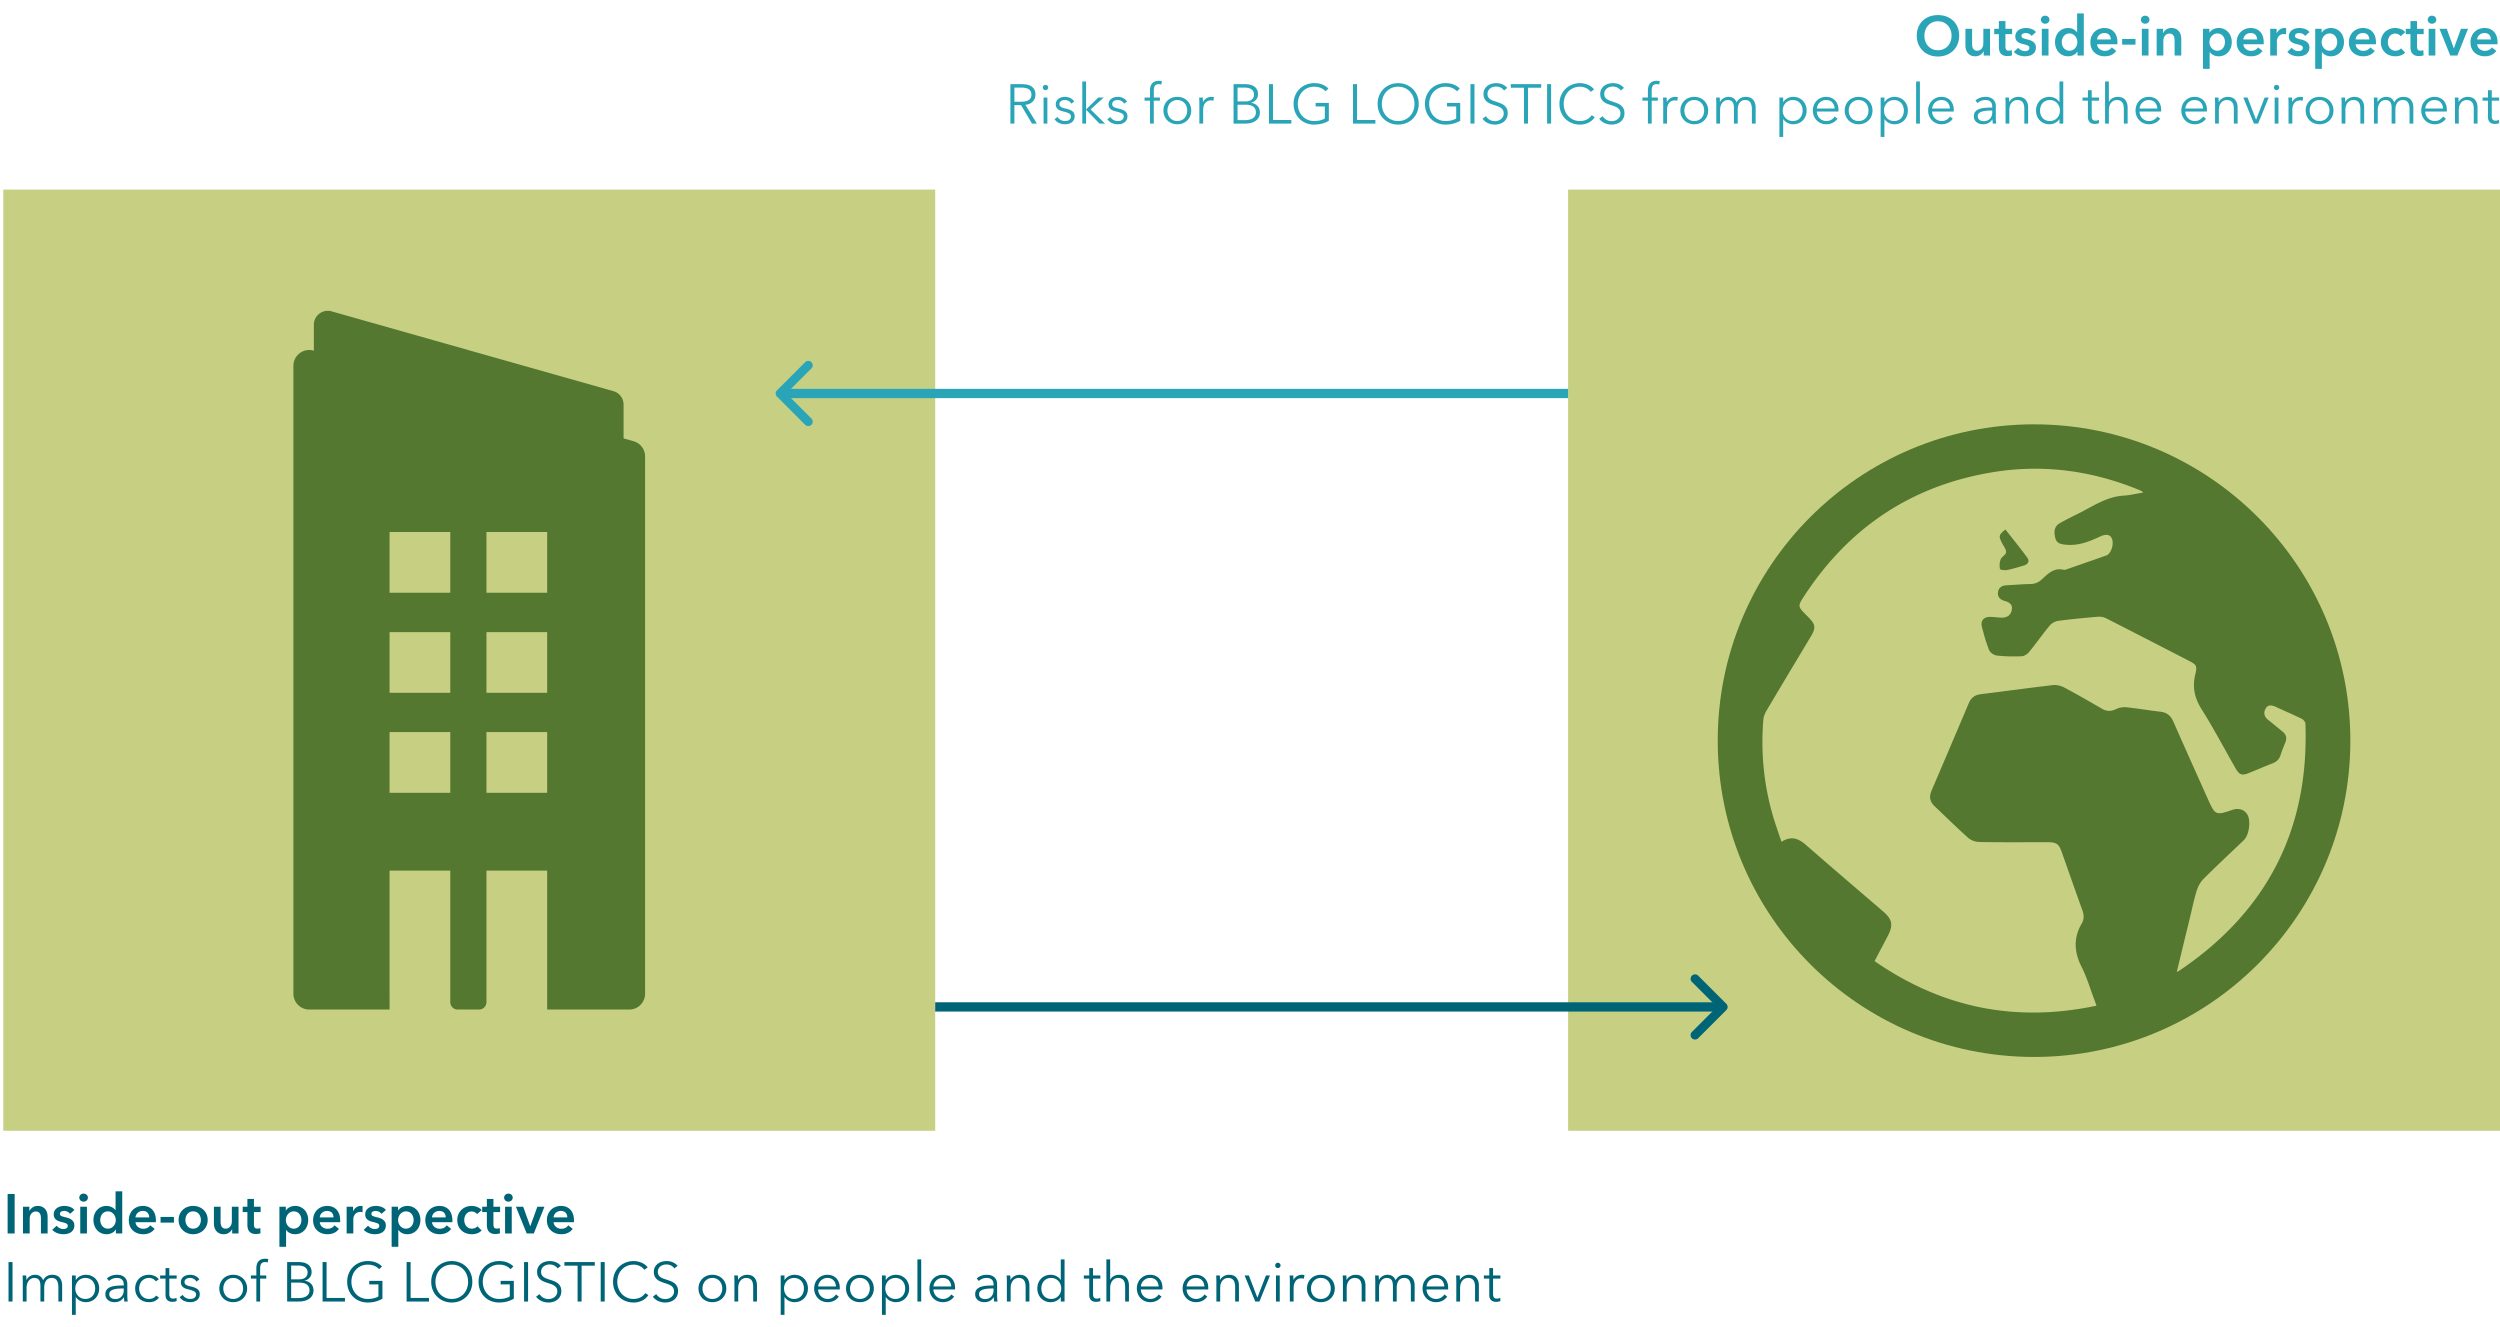
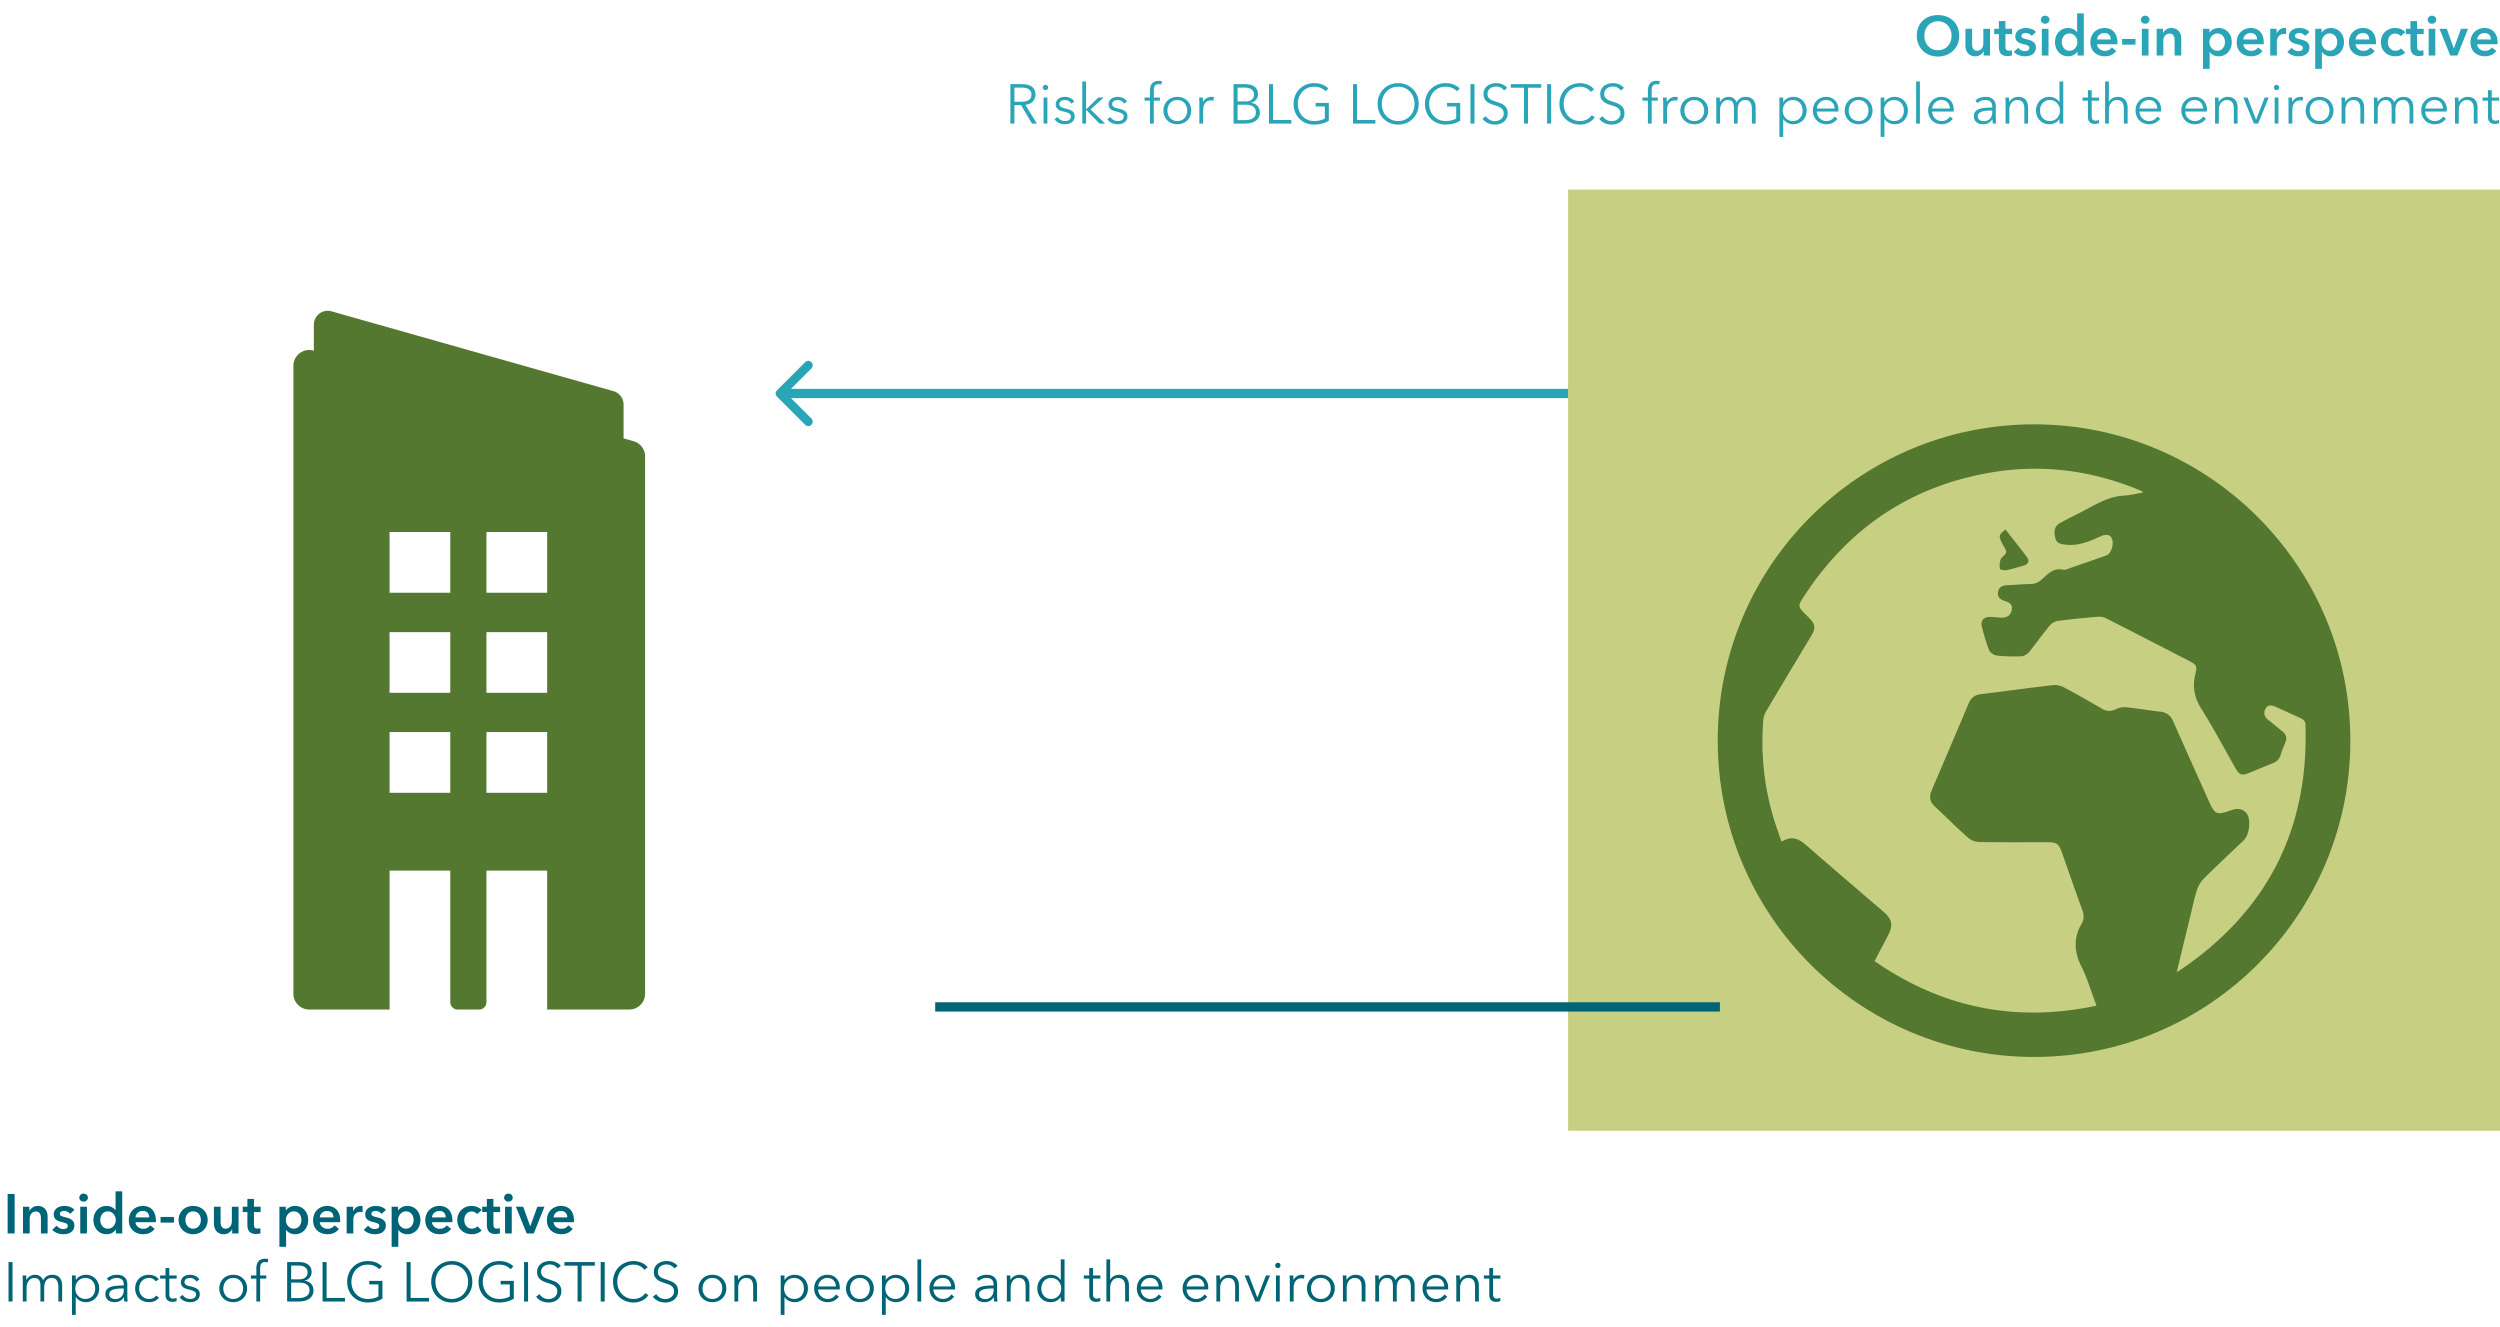
<svg xmlns="http://www.w3.org/2000/svg" width="808" height="428.997" viewBox="0 0 808 428.997">
  <g data-name="graphics">
-     <path fill="#c7d082" d="M506.804 61.273h301.195v304.192H506.804zM1.064 61.273h301.195v304.192H1.064z" />
+     <path fill="#c7d082" d="M506.804 61.273h301.195v304.192H506.804zM1.064 61.273v304.192H1.064z" />
    <path d="M204.773 142.605l-3.231-.915v-10.93a4.505 4.505 0 00-3.278-4.335l-91.096-25.797c-2.876-.814-5.733 1.346-5.733 4.335v8.378l-.097-.027c-3.266-.925-6.51 1.528-6.51 4.922v202.932a5.116 5.116 0 005.116 5.116h25.967V281.37h19.62v42.537a2.377 2.377 0 002.376 2.377h6.939a2.377 2.377 0 002.376-2.377V281.37h19.62v44.914h26.537a5.116 5.116 0 005.116-5.116v-173.64a5.116 5.116 0 00-3.722-4.923zM145.53 256.233h-19.62v-19.62h19.62v19.62zm0-32.312h-19.62v-19.62h19.62v19.62zm0-32.359h-19.62v-19.62h19.62v19.62zm31.312 64.67h-19.62v-19.619h19.62v19.62zm0-32.311h-19.62v-19.62h19.62v19.62zm0-32.359h-19.62v-19.62h19.62v19.62z" fill="#54782f" />
    <circle cx="657.402" cy="239.376" r="102.232" fill="#54782f" />
    <path d="M677.579 325.04c-26.096 5.516-49.835.755-71.72-14.409 1.475-2.803 2.855-5.434 4.24-8.06 1.87-3.544 1.521-5.426-1.47-7.995-8.305-7.137-16.65-14.23-24.888-21.445-2.417-2.117-4.79-3.091-7.96-1.056-.94-2.817-1.9-5.436-2.687-8.106-3.027-10.27-4.053-20.76-3.174-31.423.082-.995.522-2.034 1.04-2.909 4.746-8.008 9.544-15.985 14.328-23.97 1.647-2.75 1.505-3.862-.788-6.155-.165-.166-.332-.33-.498-.496-3.037-3.033-3.072-3.056-.751-6.59 14.43-21.984 34.563-35.418 60.513-39.76 16.248-2.718 32.068-.648 47.33 5.582.378.154.75.325 1.12.504.097.048.167.152.47.437-2.224.363-4.258.869-6.315.998-5.81.364-10.369 3.75-15.34 6.14a98.214 98.214 0 00-5.288 2.764c-1.65.92-2.096 2.54-1.423 4.94.442 1.574 1.652 1.815 3.116 1.992 4.105.498 7.696-.926 11.279-2.596 2.085-.973 3.33-.667 3.887.746.675 1.705-.31 4.8-1.784 5.327-4.297 1.537-8.614 3.017-12.927 4.511-.273.095-.599.224-.855.16-3.125-.793-5.065 1.187-7.04 3.018-1.08 1.002-2.233 1.549-3.754 1.57-2.573.034-5.142.28-7.714.406-1.46.072-2.535.673-2.766 2.176-.233 1.524.655 2.426 2.039 2.847 1.44.438 2.737 1.006 2.414 2.852-.336 1.928-1.672 2.756-3.89 2.564-1.05-.091-2.1-.21-3.153-.225-1.994-.03-3.122 1.25-2.628 3.185.65 2.55 1.35 5.109 2.338 7.538.33.813 1.561 1.662 2.462 1.763 2.667.3 5.38.353 8.063.24.84-.035 1.858-.727 2.426-1.42 2.26-2.764 4.309-5.701 6.587-8.449.632-.762 1.74-1.431 2.708-1.561 4.292-.576 8.61-.982 12.927-1.344.876-.073 1.89.12 2.673.519 8.823 4.48 17.613 9.026 26.412 13.555 2.755 1.418 3.078 1.673 2.366 4.63-.997 4.139-.193 7.631 2.085 11.248 3.896 6.187 7.31 12.677 10.939 19.032 1.222 2.14 2.06 2.433 4.293 1.528 2.55-1.033 5.078-2.124 7.643-3.119 1.293-.501 2.164-1.278 2.594-2.63.442-1.392.99-2.753 1.553-4.101.606-1.451.291-2.607-.921-3.578-1.554-1.245-3.067-2.541-4.636-3.766-1.267-.988-1.543-2.273-.842-3.574.777-1.443 2.074-1.193 3.37-.592 2.762 1.28 5.57 2.468 8.302 3.808.552.271 1.206 1.035 1.227 1.593 1.228 34.17-12.428 60.767-40.778 79.847-.182.123-.395.198-.807.4 1.452-5.98 2.854-11.761 4.26-17.54.705-2.9 1.294-5.836 2.18-8.68.43-1.381 1.184-2.823 2.196-3.833 4.264-4.261 8.676-8.375 13.044-12.532 1.718-1.635 2.357-6.339 1.107-8.334-.999-1.592-2.803-2.147-4.786-1.47-5.373 1.83-5.596 1.742-7.897-3.393-3.756-8.385-7.526-16.765-11.228-25.174-.844-1.917-2.123-2.928-4.22-3.164-3.665-.411-7.305-1.054-10.973-1.427-1.09-.11-2.347.133-3.335.61-1.594.772-2.972.754-4.483-.119-4.057-2.342-8.112-4.691-12.25-6.884-1.064-.565-2.469-.901-3.65-.765-7.795.899-15.568 1.981-23.355 2.941-1.897.234-3.094 1.157-3.826 2.887a6484.015 6484.015 0 01-12.033 28.277c-.848 1.978-.551 3.6 1.02 5.076 3.628 3.407 7.151 6.929 10.872 10.229.904.802 2.402 1.286 3.636 1.306 7.32.119 14.642.056 21.963.06 2.923.001 3.64.507 4.626 3.288 2.19 6.182 4.337 12.379 6.573 18.544.555 1.532.703 2.994-.12 4.394-2.767 4.709-2.503 9.285-.058 14.108 1.686 3.324 2.735 6.97 4.064 10.474.223.588.424 1.183.726 2.03zM648.15 171.13c-2.225 1.863-2.256 2.047-1.023 4.528.467.94 1.314 1.927 1.239 2.83-.068.805-1.403 1.43-1.752 2.303-.374.938-.412 2.105-.23 3.105.046.258 1.51.491 2.247.347 1.829-.36 3.617-.929 5.413-1.443 1.446-.414 2.01-1.419 1.155-2.59-2.256-3.093-4.686-6.06-7.049-9.08z" fill="#c7d082" />
    <path fill="none" stroke="#2aa5b7" stroke-miterlimit="10" stroke-width="3" d="M506.804 127.175H253.193" />
    <path d="M251.118 126.164a1.431 1.431 0 000 2.023l9.105 9.105a1.43 1.43 0 102.023-2.023l-8.094-8.094 8.094-8.093a1.43 1.43 0 10-2.023-2.023l-9.105 9.105z" fill="#2aa5b7" />
    <g>
      <path fill="none" stroke="#006477" stroke-miterlimit="10" stroke-width="3" d="M302.259 325.438H555.87" />
-       <path d="M557.945 326.45a1.43 1.43 0 000-2.024l-9.105-9.105a1.431 1.431 0 00-2.023 2.024l8.094 8.093-8.094 8.093a1.43 1.43 0 002.023 2.024l9.105-9.105z" fill="#006477" />
    </g>
  </g>
  <g data-name="EN">
    <g fill="#2aa5b7">
      <path d="M619.505 11.536c0-1.02.171-1.94.513-2.762a6.073 6.073 0 011.422-2.097 6.291 6.291 0 012.16-1.332c.834-.313 1.743-.469 2.728-.469.996 0 1.914.156 2.754.469.84.311 1.565.756 2.177 1.332a5.988 5.988 0 011.431 2.097c.343.822.514 1.743.514 2.762 0 .996-.171 1.906-.514 2.728a6.295 6.295 0 01-1.43 2.124c-.613.594-1.339 1.055-2.178 1.386s-1.758.495-2.754.495c-.985 0-1.894-.165-2.728-.495s-1.554-.792-2.16-1.386a6.388 6.388 0 01-1.422-2.124c-.342-.822-.513-1.732-.513-2.728zm2.466 0c0 .685.106 1.312.316 1.881.21.57.51 1.066.9 1.485.39.42.852.748 1.386.982.533.233 1.125.35 1.772.35.649 0 1.242-.117 1.783-.35a4.112 4.112 0 001.394-.982c.39-.42.69-.915.9-1.485.21-.57.316-1.196.316-1.88 0-.66-.106-1.272-.316-1.837a4.481 4.481 0 00-.89-1.475c-.385-.42-.847-.75-1.387-.99s-1.14-.36-1.8-.36-1.257.12-1.79.36-.994.57-1.378.99-.68.912-.89 1.475a5.227 5.227 0 00-.316 1.836zM643.175 17.944h-2.051V16.56h-.037c-.19.431-.524.812-.999 1.142-.473.33-1.035.495-1.682.495-.565 0-1.047-.098-1.45-.296s-.732-.46-.99-.784-.447-.695-.566-1.116c-.12-.42-.18-.851-.18-1.296v-5.4h2.16v4.789c0 .252.018.516.054.792.035.275.113.524.234.746.12.223.285.405.495.55.21.143.489.216.837.216a1.862 1.862 0 001.521-.739c.161-.215.284-.464.368-.747.084-.281.126-.566.126-.854V9.305h2.16v8.64zM644.525 11.032V9.305h1.513V6.803h2.124v2.502h2.159v1.727h-2.16v4.014c0 .385.07.702.208.954.137.252.446.378.926.378.144 0 .3-.015.468-.045.168-.03.318-.074.45-.135l.073 1.693c-.193.071-.421.129-.685.17s-.515.063-.756.063c-.576 0-1.044-.08-1.404-.243a2.128 2.128 0 01-.855-.665c-.21-.282-.354-.606-.432-.973s-.116-.758-.116-1.178v-4.033h-1.513zM656.622 11.609a2.507 2.507 0 00-.792-.658 2.236 2.236 0 00-1.099-.279c-.348 0-.666.072-.954.217-.287.143-.432.384-.432.72s.16.573.478.71c.317.138.782.28 1.394.423.325.073.65.168.982.288.329.12.63.28.9.478.27.197.488.443.656.737s.252.652.252 1.072c0 .528-.098.974-.296 1.34s-.462.663-.792.891c-.33.229-.714.394-1.153.495-.438.103-.89.153-1.358.153a5.397 5.397 0 01-1.963-.369 4.15 4.15 0 01-1.584-1.052l1.423-1.332c.239.312.552.57.935.774s.81.306 1.279.306c.155 0 .314-.019.476-.054.162-.036.313-.093.45-.172.138-.077.25-.183.333-.314s.126-.294.126-.487c0-.36-.165-.617-.495-.773s-.825-.313-1.485-.469a7.004 7.004 0 01-.944-.278 3.073 3.073 0 01-.82-.45 2.082 2.082 0 01-.576-.694c-.143-.275-.216-.617-.216-1.025 0-.48.1-.895.297-1.242.198-.348.46-.633.783-.856.325-.222.69-.387 1.098-.495a4.931 4.931 0 011.26-.161c.624 0 1.233.107 1.828.323.594.217 1.064.547 1.412.99l-1.403 1.243zM659.609 6.37c0-.347.129-.65.387-.909.257-.258.585-.387.98-.387.397 0 .73.123 1 .37.27.246.404.554.404.926s-.134.682-.405.927c-.27.246-.602.37-.999.37-.395 0-.723-.13-.98-.388s-.387-.56-.387-.909zm.306 2.935h2.16v8.64h-2.16v-8.64zM673.487 17.944h-2.052V16.65h-.036c-.3.503-.718.887-1.251 1.152a3.832 3.832 0 01-1.719.395c-.66 0-1.25-.123-1.773-.369s-.966-.576-1.332-.99-.649-.9-.846-1.458a5.306 5.306 0 01-.297-1.791c0-.636.102-1.23.306-1.781s.492-1.032.864-1.44a4.04 4.04 0 013.023-1.313c.397-.001.75.044 1.063.134.312.09.585.2.818.333.235.131.436.276.604.431.168.157.306.307.414.45h.054V4.336h2.16v13.608zm-7.11-4.356c0 .337.05.673.153 1.009.101.336.255.636.459.9.204.264.462.48.774.648.312.168.678.252 1.098.252.395 0 .75-.081 1.061-.244.313-.162.58-.375.802-.638.222-.264.39-.562.504-.892.113-.33.171-.663.171-.999s-.058-.672-.17-1.008a2.716 2.716 0 00-1.306-1.548 2.203 2.203 0 00-1.062-.251c-.42 0-.786.08-1.098.243-.312.162-.57.375-.774.638a2.795 2.795 0 00-.46.891 3.359 3.359 0 00-.152.999zM684.358 13.733v.288c0 .095-.006.192-.018.288h-6.57a2.15 2.15 0 00.792 1.52c.228.187.486.333.774.442.288.107.587.162.9.162.54 0 .996-.1 1.368-.297a2.57 2.57 0 00.918-.82l1.44 1.153c-.852 1.151-2.088 1.727-3.709 1.727-.671 0-1.29-.105-1.853-.315a4.341 4.341 0 01-1.467-.89 4.015 4.015 0 01-.972-1.414c-.234-.557-.351-1.19-.351-1.898 0-.696.117-1.33.35-1.9.235-.569.556-1.055.964-1.458a4.29 4.29 0 011.449-.935 4.84 4.84 0 011.81-.333c.599 0 1.153.099 1.664.297.51.197.95.492 1.322.882s.664.876.874 1.458.315 1.262.315 2.043zm-2.16-.972c0-.276-.04-.54-.117-.792s-.202-.475-.37-.666c-.167-.193-.38-.345-.638-.46s-.56-.171-.91-.171c-.647 0-1.196.195-1.646.586-.45.39-.7.89-.747 1.503h4.428zM690.19 14.435h-4.32v-1.836h4.32v1.836zM691.936 6.37c0-.347.129-.65.387-.909.258-.258.585-.387.98-.387.397 0 .73.123 1 .37.27.246.405.554.405.926s-.135.682-.406.927c-.27.246-.602.37-.999.37-.395 0-.722-.13-.98-.388s-.387-.56-.387-.909zm.306 2.935h2.16v8.64h-2.16v-8.64zM697.03 9.305h2.052v1.386h.036c.192-.432.525-.813.999-1.144.473-.33 1.035-.494 1.683-.494.564 0 1.047.099 1.449.297.402.197.732.459.99.783.258.323.447.695.567 1.115.12.421.18.853.18 1.296v5.4h-2.16v-4.788a6.11 6.11 0 00-.054-.792 2.147 2.147 0 00-.234-.747c-.12-.221-.286-.405-.495-.548s-.489-.216-.837-.216-.648.069-.9.207-.459.314-.62.531a2.35 2.35 0 00-.37.746 2.985 2.985 0 00-.126.856v4.751h-2.16v-8.64zM714.076 9.305v1.206h.053c.109-.168.25-.339.423-.514.174-.174.388-.33.64-.468s.536-.251.854-.341.675-.135 1.072-.135a4.04 4.04 0 013.023 1.313c.372.409.66.889.864 1.44s.306 1.146.306 1.782c0 .637-.099 1.233-.297 1.791-.197.559-.48 1.044-.845 1.458s-.81.744-1.333.99c-.521.246-1.113.37-1.773.37-.611 0-1.173-.127-1.683-.378s-.903-.594-1.178-1.027h-.036v5.473h-2.16V9.305h2.07zm5.04 4.283a3.39 3.39 0 00-.154-.999 2.795 2.795 0 00-.459-.89 2.307 2.307 0 00-.774-.64c-.311-.161-.678-.242-1.098-.242-.395 0-.75.084-1.061.252a2.716 2.716 0 00-1.306 1.547 3.035 3.035 0 000 2.007c.114.33.282.628.504.892.223.263.49.476.802.638.311.163.666.244 1.061.244.42 0 .787-.084 1.098-.252.313-.168.57-.384.774-.649.205-.263.358-.563.46-.9s.153-.671.153-1.008zM731.643 13.733v.288c0 .095-.006.192-.017.288h-6.57c.023.311.104.596.242.854.138.259.32.48.55.666.227.187.486.333.773.442.288.107.588.162.9.162.54 0 .996-.1 1.368-.297a2.57 2.57 0 00.918-.82l1.44 1.153c-.852 1.151-2.088 1.727-3.708 1.727-.672 0-1.29-.105-1.854-.315a4.341 4.341 0 01-1.467-.89 4.015 4.015 0 01-.972-1.414c-.234-.557-.35-1.19-.35-1.898 0-.696.116-1.33.35-1.9.234-.569.555-1.055.964-1.458a4.29 4.29 0 011.448-.935 4.84 4.84 0 011.81-.333c.599 0 1.154.099 1.664.297.51.197.95.492 1.323.882s.663.876.873 1.458.315 1.262.315 2.043zm-2.16-.972c0-.276-.04-.54-.117-.792s-.201-.475-.37-.666c-.167-.193-.38-.345-.638-.46s-.56-.171-.91-.171c-.647 0-1.195.195-1.646.586-.45.39-.699.89-.747 1.503h4.428zM733.731 9.305h2.07v1.44h.036c.24-.505.576-.912 1.008-1.224.432-.313.936-.468 1.512-.468.084 0 .174.003.27.009.096.006.18.02.252.045v1.98a2.618 2.618 0 00-.666-.09c-.492 0-.888.09-1.188.27-.3.18-.534.395-.702.647s-.282.511-.342.775c-.06.263-.09.473-.09.63v4.625h-2.16v-8.64zM745.018 11.609a2.507 2.507 0 00-.792-.658 2.236 2.236 0 00-1.098-.279c-.348 0-.667.072-.955.217-.287.143-.431.384-.431.72s.159.573.477.71c.318.138.783.28 1.395.423.324.073.65.168.981.288.33.12.63.28.9.478.27.197.489.443.657.737s.252.652.252 1.072c0 .528-.099.974-.297 1.34s-.462.663-.792.891c-.33.229-.714.394-1.152.495-.439.103-.89.153-1.359.153a5.397 5.397 0 01-1.963-.369 4.15 4.15 0 01-1.584-1.052l1.423-1.332c.24.312.552.57.936.774s.81.306 1.278.306c.155 0 .315-.019.477-.054.162-.036.312-.093.45-.172.138-.077.249-.183.333-.314s.126-.294.126-.487c0-.36-.165-.617-.495-.773s-.825-.313-1.486-.469a7.004 7.004 0 01-.944-.278 3.073 3.073 0 01-.82-.45 2.082 2.082 0 01-.575-.694c-.144-.275-.216-.617-.216-1.025 0-.48.1-.895.297-1.242.198-.348.459-.633.783-.856.324-.222.69-.387 1.097-.495a4.931 4.931 0 011.261-.161c.623 0 1.233.107 1.827.323.594.217 1.065.547 1.412.99l-1.403 1.243zM750.345 9.305v1.206h.054c.108-.168.249-.339.423-.514.174-.174.388-.33.64-.468s.536-.251.854-.341.675-.135 1.071-.135a4.04 4.04 0 013.024 1.313c.372.409.66.889.864 1.44s.306 1.146.306 1.782c0 .637-.099 1.233-.297 1.791-.198.559-.48 1.044-.846 1.458s-.81.744-1.332.99c-.521.246-1.113.37-1.773.37-.612 0-1.173-.127-1.683-.378s-.903-.594-1.179-1.027h-.036v5.473h-2.16V9.305h2.07zm5.04 4.283a3.39 3.39 0 00-.153-.999 2.795 2.795 0 00-.459-.89 2.307 2.307 0 00-.774-.64c-.312-.161-.678-.242-1.098-.242-.396 0-.75.084-1.062.252a2.716 2.716 0 00-1.305 1.547 3.035 3.035 0 000 2.007c.114.33.282.628.504.892.222.263.489.476.801.638.312.163.666.244 1.062.244.42 0 .786-.084 1.098-.252.312-.168.57-.384.774-.649.204-.263.357-.563.459-.9s.153-.671.153-1.008zM767.913 13.733v.288c0 .095-.006.192-.018.288h-6.57a2.15 2.15 0 00.792 1.52c.227.187.486.333.773.442.288.107.588.162.9.162.54 0 .997-.1 1.369-.297a2.57 2.57 0 00.918-.82l1.44 1.153c-.852 1.151-2.089 1.727-3.709 1.727-.672 0-1.29-.105-1.853-.315a4.341 4.341 0 01-1.467-.89 4.015 4.015 0 01-.973-1.414c-.233-.557-.35-1.19-.35-1.898 0-.696.117-1.33.35-1.9.235-.569.556-1.055.964-1.458a4.29 4.29 0 011.448-.935 4.84 4.84 0 011.81-.333c.6 0 1.154.099 1.665.297.51.197.95.492 1.322.882s.663.876.873 1.458.316 1.262.316 2.043zm-2.16-.972c0-.276-.04-.54-.118-.792s-.2-.475-.369-.666c-.168-.193-.38-.345-.638-.46s-.561-.171-.91-.171c-.647 0-1.196.195-1.646.586-.45.39-.7.89-.747 1.503h4.428zM775.905 11.698c-.168-.24-.42-.44-.756-.602a2.344 2.344 0 00-1.026-.243 2.163 2.163 0 00-1.791.882 2.766 2.766 0 00-.442.89c-.096.33-.143.663-.143 1s.05.668.153.998c.102.33.255.628.459.892.203.263.459.476.765.638s.663.244 1.07.244c.337 0 .673-.067 1.009-.199s.605-.324.81-.576l1.35 1.368c-.36.385-.82.682-1.377.891a5.1 5.1 0 01-1.81.315c-.635 0-1.239-.101-1.808-.305a4.282 4.282 0 01-1.494-.9 4.271 4.271 0 01-1.008-1.44c-.246-.565-.37-1.206-.37-1.927 0-.695.124-1.325.37-1.89.246-.563.579-1.043.999-1.44.42-.395.909-.701 1.467-.918.557-.216 1.155-.323 1.79-.323s1.252.12 1.845.36c.595.24 1.066.57 1.413.99l-1.475 1.295zM777.543 11.032V9.305h1.512V6.803h2.124v2.502h2.16v1.727h-2.16v4.014c0 .385.069.702.207.954.138.252.447.378.927.378.144 0 .3-.015.468-.045.168-.03.317-.074.45-.135l.072 1.693c-.192.071-.42.129-.684.17s-.516.063-.756.063c-.576 0-1.044-.08-1.404-.243a2.128 2.128 0 01-.855-.665c-.21-.282-.354-.606-.433-.973s-.116-.758-.116-1.178v-4.033h-1.512zM784.635 6.37c0-.347.13-.65.387-.909.258-.258.585-.387.98-.387.397 0 .73.123 1 .37.27.246.405.554.405.926s-.135.682-.405.927c-.27.246-.603.37-1 .37-.395 0-.722-.13-.98-.388s-.387-.56-.387-.909zm.306 2.935h2.16v8.64h-2.16v-8.64zM788.432 9.305h2.359l2.267 6.3h.036l2.286-6.3h2.287l-3.439 8.64h-2.304l-3.492-8.64zM807.207 13.733v.288c0 .095-.006.192-.018.288h-6.57a2.15 2.15 0 00.792 1.52c.227.187.486.333.773.442.288.107.588.162.9.162.54 0 .997-.1 1.369-.297a2.57 2.57 0 00.918-.82l1.44 1.153c-.852 1.151-2.089 1.727-3.709 1.727-.672 0-1.29-.105-1.853-.315a4.341 4.341 0 01-1.467-.89 4.015 4.015 0 01-.973-1.414c-.233-.557-.35-1.19-.35-1.898 0-.696.117-1.33.35-1.9.235-.569.556-1.055.964-1.458a4.29 4.29 0 011.448-.935 4.84 4.84 0 011.81-.333c.6 0 1.154.099 1.665.297.51.197.95.492 1.322.882s.663.876.873 1.458.316 1.262.316 2.043zm-2.16-.972c0-.276-.04-.54-.118-.792s-.2-.475-.369-.666c-.168-.193-.38-.345-.639-.46s-.56-.171-.909-.171c-.647 0-1.196.195-1.646.586-.45.39-.7.89-.747 1.503h4.427zM327.854 39.944h-1.296V27.2h3.743c.624 0 1.203.06 1.738.18.534.12.996.315 1.385.586.391.27.694.62.91 1.053.215.431.324.96.324 1.584 0 .467-.084.893-.252 1.277a3.144 3.144 0 01-1.71 1.675 4.467 4.467 0 01-1.296.323l3.726 6.066h-1.584l-3.528-5.958h-2.16v5.958zm0-7.074h2.25c1.044 0 1.848-.188 2.412-.566.564-.378.846-.945.846-1.701 0-.42-.078-.775-.235-1.063s-.372-.521-.647-.702a2.963 2.963 0 00-1.008-.395 6.357 6.357 0 00-1.314-.126h-2.304v4.553zM338.762 28.28c0 .252-.09.46-.27.622-.18.162-.378.243-.594.243s-.414-.081-.594-.243c-.18-.163-.27-.37-.27-.622s.09-.459.27-.62c.18-.163.378-.244.594-.244s.414.081.594.243c.18.162.27.37.27.621zm-.252 11.664h-1.224v-8.423h1.224v8.423zM346.25 33.519a2.159 2.159 0 00-.819-.856 2.368 2.368 0 00-1.25-.333c-.217 0-.433.025-.65.072s-.407.126-.575.235a1.26 1.26 0 00-.405.414 1.118 1.118 0 00-.153.594c0 .395.162.699.486.909.324.21.834.387 1.53.53.996.204 1.731.502 2.205.892s.71.915.71 1.575c0 .48-.092.885-.278 1.215-.186.33-.43.6-.73.81s-.638.36-1.016.45-.76.134-1.143.134a4.56 4.56 0 01-1.854-.395 3.431 3.431 0 01-1.476-1.242l.972-.72c.216.372.533.683.954.935.42.252.882.378 1.386.378.264 0 .516-.023.756-.072.24-.048.45-.132.63-.252.18-.119.324-.272.432-.459.108-.185.162-.416.162-.692 0-.445-.213-.778-.64-1-.425-.222-1.04-.428-1.844-.62a10.88 10.88 0 01-.8-.226 2.738 2.738 0 01-.784-.395 2.133 2.133 0 01-.594-.658c-.156-.263-.234-.593-.234-.99 0-.432.084-.8.252-1.106.168-.307.393-.559.675-.756.282-.198.603-.345.963-.442a4.33 4.33 0 011.116-.143c.588 0 1.158.132 1.71.395.552.265.966.637 1.242 1.117l-.936.702zM351.02 35.319h.053l3.888-3.798h1.764l-4.248 3.851 4.68 4.572h-1.8l-4.284-4.427h-.054v4.427h-1.224V26.336h1.224v8.983zM363.313 33.519a2.159 2.159 0 00-.818-.856 2.368 2.368 0 00-1.251-.333c-.216 0-.433.025-.649.072s-.408.126-.576.235a1.26 1.26 0 00-.404.414 1.118 1.118 0 00-.154.594c0 .395.163.699.487.909.323.21.834.387 1.53.53.995.204 1.73.502 2.204.892.475.39.711.915.711 1.575 0 .48-.093.885-.278 1.215-.187.33-.43.6-.73.81s-.638.36-1.016.45-.76.134-1.144.134a4.56 4.56 0 01-1.853-.395 3.431 3.431 0 01-1.477-1.242l.973-.72c.216.372.533.683.954.935.42.252.882.378 1.386.378.263 0 .515-.023.755-.072.24-.048.45-.132.63-.252.18-.119.325-.272.433-.459.107-.185.161-.416.161-.692 0-.445-.213-.778-.639-1-.425-.222-1.04-.428-1.844-.62a10.88 10.88 0 01-.801-.226 2.738 2.738 0 01-.783-.395 2.133 2.133 0 01-.594-.658c-.156-.263-.234-.593-.234-.99 0-.432.084-.8.252-1.106.168-.307.392-.559.674-.756.283-.198.604-.345.963-.442a4.33 4.33 0 011.116-.143c.588 0 1.159.132 1.71.395.552.265.966.637 1.243 1.117l-.937.702zM374.886 32.546h-1.98v7.398h-1.223v-7.398h-1.764v-1.025h1.764v-2.304c0-.96.234-1.717.701-2.269.47-.551 1.189-.828 2.16-.828.157 0 .325.01.504.028.181.017.35.05.504.098l-.215 1.08a4.8 4.8 0 00-.396-.09 2.595 2.595 0 00-.45-.036c-.324 0-.591.054-.801.162s-.372.261-.486.46-.193.43-.235.693-.062.546-.062.846v2.16h1.98v1.025zM385.003 35.733a4.6 4.6 0 01-.333 1.763 4.267 4.267 0 01-.926 1.405c-.397.395-.871.705-1.423.926s-1.158.333-1.818.333a4.782 4.782 0 01-1.8-.333 4.204 4.204 0 01-1.422-.926c-.396-.397-.705-.865-.927-1.405s-.333-1.128-.333-1.763.111-1.224.333-1.764.531-1.009.927-1.404a4.19 4.19 0 011.423-.927 4.763 4.763 0 011.8-.333c.659 0 1.265.11 1.817.333.552.222 1.026.53 1.423.927.395.395.704.864.926 1.404a4.6 4.6 0 01.333 1.764zm-1.295 0c0-.468-.076-.91-.226-1.324s-.363-.773-.639-1.08a3.03 3.03 0 00-1.007-.728c-.397-.18-.841-.27-1.333-.27s-.933.09-1.323.27c-.39.18-.722.423-.999.728a3.23 3.23 0 00-.638 1.08c-.15.414-.226.856-.226 1.324s.075.909.226 1.323c.149.414.362.773.638 1.08.277.306.61.546 1 .72s.83.26 1.322.26c.492 0 .936-.087 1.333-.26a2.929 2.929 0 001.007-.72c.276-.307.489-.666.639-1.08s.226-.856.226-1.323zM387.613 32.492c-.012-.359-.03-.683-.054-.971h1.17c.024.227.042.48.055.756.011.276.017.503.017.683h.036c.24-.491.6-.89 1.08-1.196a2.942 2.942 0 011.62-.46c.156 0 .298.007.424.018s.254.037.386.073l-.162 1.17a2.317 2.317 0 00-.36-.073 3.668 3.668 0 00-.504-.036c-.323 0-.636.06-.936.18-.3.12-.561.308-.783.565a2.983 2.983 0 00-.54.989c-.138.4-.207.882-.207 1.445v4.31h-1.224v-6.57c0-.228-.005-.522-.018-.883zM398.683 27.2h3.798c.48 0 .966.052 1.458.154.491.101.933.276 1.323.521.39.246.707.58.953 1 .246.42.37.947.37 1.583 0 .673-.206 1.258-.616 1.755-.41.499-.959.825-1.646.981v.037c.826.095 1.512.417 2.056.962s.818 1.288.818 2.223c0 .528-.111 1.012-.332 1.45-.222.438-.536.81-.944 1.116s-.904.543-1.49.71-1.246.252-1.976.252h-3.772V27.2zm1.296 5.58h2.61c.312 0 .626-.036.945-.108.317-.071.61-.194.873-.368s.476-.405.638-.694.244-.641.244-1.062c0-.407-.081-.752-.244-1.034s-.38-.514-.656-.694c-.276-.18-.6-.308-.972-.386s-.768-.117-1.188-.117h-2.25v4.463zm0 6.048h2.412a6.49 6.49 0 001.341-.134c.426-.09.798-.235 1.116-.432a2.31 2.31 0 00.765-.775c.191-.317.288-.699.288-1.142 0-.84-.285-1.468-.856-1.882-.569-.413-1.376-.62-2.42-.62h-2.646v4.985zM411.426 38.792h5.94v1.152h-7.236V27.2h1.296v11.592zM428.437 29.504a4.666 4.666 0 00-1.584-1.089c-.612-.258-1.314-.387-2.106-.387-.817 0-1.551.15-2.205.45-.655.3-1.21.704-1.665 1.213-.457.51-.807 1.1-1.053 1.77s-.37 1.378-.37 2.12c0 .743.124 1.45.37 2.121s.596 1.258 1.053 1.761 1.01.904 1.665 1.204 1.388.45 2.205.45c.72 0 1.38-.079 1.98-.234.6-.156 1.086-.355 1.458-.595v-3.87h-2.97v-1.151h4.266v5.757a8.28 8.28 0 01-2.25.938c-.805.204-1.639.307-2.502.307-.96 0-1.849-.168-2.664-.504-.816-.336-1.519-.802-2.106-1.396s-1.047-1.299-1.377-2.115c-.33-.815-.496-1.71-.496-2.682s.168-1.866.504-2.681c.336-.817.802-1.522 1.396-2.115s1.296-1.06 2.105-1.396a6.838 6.838 0 012.638-.504c1.02 0 1.907.152 2.664.458a5.732 5.732 0 011.944 1.27l-.9.9zM438.588 38.792h5.94v1.152h-7.235V27.2h1.295v11.592zM458.532 33.572c0 .972-.168 1.867-.504 2.682a6.384 6.384 0 01-1.396 2.115 6.427 6.427 0 01-2.105 1.396c-.81.336-1.69.504-2.637.504a6.82 6.82 0 01-2.638-.504c-.81-.336-1.511-.802-2.105-1.396s-1.06-1.299-1.395-2.115c-.336-.815-.504-1.71-.504-2.682s.168-1.866.504-2.681c.335-.817.801-1.522 1.395-2.115s1.296-1.059 2.105-1.396a6.838 6.838 0 012.638-.504c.947 0 1.826.17 2.637.504.81.337 1.512.802 2.105 1.396a6.384 6.384 0 011.396 2.115c.336.815.504 1.71.504 2.681zm-1.368.01c0-.743-.12-1.45-.36-2.12a5.311 5.311 0 00-1.045-1.771 5.01 5.01 0 00-1.664-1.213c-.654-.3-1.39-.45-2.205-.45-.816 0-1.552.15-2.205.45-.654.3-1.209.704-1.665 1.213-.456.51-.805 1.1-1.044 1.77-.24.671-.36 1.378-.36 2.12 0 .743.12 1.45.36 2.121s.588 1.258 1.044 1.761 1.01.904 1.665 1.204c.653.3 1.389.45 2.205.45.816 0 1.551-.15 2.205-.45.654-.3 1.208-.701 1.664-1.204s.805-1.09 1.045-1.76c.24-.672.36-1.379.36-2.122zM470.898 29.504a4.666 4.666 0 00-1.584-1.089c-.612-.258-1.314-.387-2.106-.387-.817 0-1.551.15-2.205.45-.655.3-1.21.704-1.666 1.213-.456.51-.806 1.1-1.052 1.77s-.37 1.378-.37 2.12c0 .743.124 1.45.37 2.121s.596 1.258 1.052 1.761 1.011.904 1.666 1.204 1.388.45 2.205.45c.72 0 1.38-.079 1.98-.234.6-.156 1.086-.355 1.458-.595v-3.87h-2.97v-1.151h4.266v5.757a8.28 8.28 0 01-2.25.938c-.805.204-1.639.307-2.502.307-.96 0-1.849-.168-2.664-.504-.816-.336-1.519-.802-2.106-1.396s-1.047-1.299-1.377-2.115c-.33-.815-.496-1.71-.496-2.682s.168-1.866.504-2.681c.336-.817.802-1.522 1.396-2.115s1.296-1.06 2.105-1.396a6.838 6.838 0 012.638-.504c1.02 0 1.907.152 2.664.458a5.732 5.732 0 011.943 1.27l-.899.9zM476.55 39.944h-1.296V27.2h1.296v12.744zM486.108 29.252a3.118 3.118 0 00-1.063-.927c-.431-.233-.954-.35-1.565-.35-.312 0-.63.048-.954.143a2.77 2.77 0 00-.882.442c-.265.198-.477.447-.64.747s-.243.654-.243 1.061c0 .409.078.744.234 1.008.155.265.362.49.619.676.258.185.55.339.88.459s.673.24 1.032.36c.443.144.889.3 1.337.467.45.169.853.388 1.212.657.36.27.652.613.88 1.027s.34.938.34 1.575c0 .636-.12 1.184-.363 1.646-.243.462-.557.844-.945 1.144s-.83.521-1.328.666a5.403 5.403 0 01-1.503.216c-.384 0-.769-.04-1.153-.117s-.75-.196-1.097-.351a4.472 4.472 0 01-.972-.595c-.3-.24-.564-.515-.792-.828l1.115-.827c.277.456.663.837 1.162 1.142s1.083.46 1.754.46c.325 0 .655-.051.99-.154.337-.101.64-.258.91-.468.27-.21.492-.467.666-.773.174-.307.26-.663.26-1.071 0-.445-.086-.814-.26-1.108s-.405-.54-.694-.737a4.24 4.24 0 00-.989-.495 47.727 47.727 0 00-1.17-.397c-.42-.132-.835-.28-1.242-.45a4.215 4.215 0 01-1.099-.656 3.078 3.078 0 01-.782-1c-.198-.396-.298-.882-.298-1.457 0-.612.123-1.14.37-1.584.246-.444.567-.81.962-1.099a4.03 4.03 0 011.315-.63 5.35 5.35 0 011.422-.198c.864 0 1.601.153 2.214.46.612.306 1.074.669 1.385 1.089l-1.025.827zM493.848 39.944h-1.296V28.353h-4.266V27.2h9.828v1.153h-4.266v11.591zM501.318 39.944h-1.296V27.2h1.296v12.744zM515.43 37.874c-.217.324-.477.631-.784.92-.306.288-.66.542-1.061.762a5.957 5.957 0 01-1.332.52 6.251 6.251 0 01-1.593.193c-.961 0-1.849-.168-2.664-.504-.817-.336-1.519-.802-2.107-1.396s-1.047-1.299-1.377-2.115c-.33-.815-.495-1.71-.495-2.682s.168-1.866.504-2.681c.336-.817.802-1.522 1.396-2.115s1.295-1.059 2.105-1.396a6.838 6.838 0 012.638-.504 6.538 6.538 0 012.646.558c.396.177.755.39 1.08.637.324.248.593.528.809.84l-1.08.791a3.263 3.263 0 00-.53-.611 3.605 3.605 0 00-.784-.54 4.913 4.913 0 00-.981-.379 4.36 4.36 0 00-1.143-.144c-.828 0-1.569.15-2.222.449-.655.3-1.21.703-1.665 1.212a5.265 5.265 0 00-1.044 1.766c-.24.67-.36 1.376-.36 2.117 0 .743.122 1.448.368 2.118s.597 1.258 1.053 1.767c.456.508 1.01.912 1.665 1.211s1.389.448 2.205.448c.732 0 1.428-.149 2.088-.45.66-.3 1.212-.78 1.656-1.44l1.008.648zM523.836 29.252a3.118 3.118 0 00-1.063-.927c-.432-.233-.954-.35-1.565-.35-.313 0-.63.048-.955.143a2.77 2.77 0 00-.881.442c-.265.198-.478.447-.64.747s-.243.654-.243 1.061c0 .409.078.744.233 1.008.156.265.363.49.62.676.257.185.55.339.88.459s.672.24 1.031.36c.444.144.89.3 1.337.467.45.169.854.388 1.212.657.36.27.653.613.88 1.027s.341.938.341 1.575c0 .636-.121 1.184-.363 1.646-.243.462-.558.844-.946 1.144s-.83.521-1.328.666a5.403 5.403 0 01-1.503.216c-.383 0-.768-.04-1.152-.117s-.75-.196-1.098-.351a4.472 4.472 0 01-.971-.595c-.301-.24-.565-.515-.792-.828l1.115-.827c.276.456.663.837 1.161 1.142s1.083.46 1.755.46c.324 0 .654-.051.99-.154.336-.101.639-.258.91-.468.269-.21.492-.467.665-.773.174-.307.261-.663.261-1.071 0-.445-.087-.814-.26-1.108s-.406-.54-.694-.737a4.24 4.24 0 00-.99-.495 47.727 47.727 0 00-1.17-.397c-.42-.132-.834-.28-1.241-.45a4.215 4.215 0 01-1.099-.656 3.078 3.078 0 01-.782-1c-.198-.396-.298-.882-.298-1.457 0-.612.123-1.14.37-1.584.245-.444.566-.81.962-1.099a4.03 4.03 0 011.314-.63 5.35 5.35 0 011.422-.198c.865 0 1.602.153 2.214.46.612.306 1.074.669 1.386 1.089l-1.025.827zM535.805 32.546h-1.98v7.398h-1.223v-7.398h-1.765v-1.025h1.765v-2.304c0-.96.234-1.717.701-2.269.47-.551 1.189-.828 2.16-.828.157 0 .325.01.504.028.181.017.349.05.504.098l-.216 1.08a4.8 4.8 0 00-.395-.09 2.595 2.595 0 00-.45-.036c-.324 0-.591.054-.801.162s-.372.261-.486.46-.193.43-.235.693-.062.546-.062.846v2.16h1.98v1.025zM537.533 32.492c-.012-.359-.03-.683-.054-.971h1.17c.024.227.042.48.055.756.011.276.017.503.017.683h.036c.24-.491.6-.89 1.08-1.196a2.942 2.942 0 011.62-.46c.156 0 .297.007.423.018s.255.037.387.073l-.162 1.17a2.317 2.317 0 00-.36-.073 3.668 3.668 0 00-.504-.036c-.323 0-.636.06-.936.18-.3.12-.561.308-.783.565a2.983 2.983 0 00-.54.989c-.138.4-.207.882-.207 1.445v4.31h-1.224v-6.57c0-.228-.006-.522-.018-.883zM552.078 35.733a4.6 4.6 0 01-.333 1.763 4.267 4.267 0 01-.927 1.405c-.397.395-.871.705-1.423.926s-1.158.333-1.817.333a4.782 4.782 0 01-1.8-.333 4.204 4.204 0 01-1.423-.926c-.395-.397-.705-.865-.927-1.405s-.333-1.128-.333-1.763.112-1.224.333-1.764.532-1.009.927-1.404a4.19 4.19 0 011.423-.927 4.763 4.763 0 011.8-.333c.659 0 1.265.11 1.817.333.552.222 1.026.53 1.423.927.395.395.704.864.927 1.404a4.6 4.6 0 01.333 1.764zm-1.296 0c0-.468-.075-.91-.226-1.324s-.363-.773-.638-1.08a3.03 3.03 0 00-1.008-.728c-.397-.18-.841-.27-1.332-.27-.492 0-.934.09-1.324.27-.39.18-.722.423-.999.728a3.23 3.23 0 00-.638 1.08c-.15.414-.226.856-.226 1.324s.075.909.226 1.323c.15.414.362.773.638 1.08.277.306.61.546 1 .72s.83.26 1.323.26c.49 0 .935-.087 1.332-.26a2.929 2.929 0 001.008-.72c.275-.307.488-.666.638-1.08s.226-.856.226-1.323zM557.018 31.764a3.113 3.113 0 011.665-.46c.229 0 .465.024.711.072.246.049.486.142.72.28.234.137.45.32.648.548a3.1 3.1 0 01.514.882c.287-.575.68-1.017 1.179-1.322.498-.307 1.089-.46 1.772-.46 1.068 0 1.87.318 2.403.955.535.636.801 1.476.801 2.52v5.165h-1.223v-4.662c0-.887-.165-1.601-.496-2.141s-.89-.81-1.682-.81c-.444 0-.82.09-1.125.27-.307.18-.553.417-.738.71-.187.295-.322.628-.406 1s-.126.756-.126 1.151v4.482h-1.223V35.03c0-.408-.03-.78-.09-1.116a2.325 2.325 0 00-.316-.854c-.15-.235-.357-.414-.62-.54s-.6-.19-1.008-.19c-.289 0-.58.067-.874.198s-.557.333-.792.603c-.234.27-.422.612-.567 1.026-.143.414-.216.904-.216 1.467v4.32h-1.223v-6.57c0-.227-.006-.521-.019-.882-.012-.359-.03-.683-.054-.971h1.17c.025.227.042.48.055.756.012.276.018.503.018.683h.036a2.86 2.86 0 011.106-1.196zM576.323 44.265h-1.224V31.52h1.224v1.458h.055c.347-.552.812-.97 1.394-1.251s1.173-.423 1.773-.423c.66 0 1.257.114 1.792.342.533.227.989.54 1.367.935.378.397.672.864.883 1.404.208.54.314 1.123.314 1.747s-.106 1.206-.314 1.746a4.251 4.251 0 01-.883 1.404 4.084 4.084 0 01-1.367.936 4.53 4.53 0 01-1.792.341c-.6 0-1.19-.14-1.773-.423s-1.047-.686-1.394-1.214h-.055v5.742zm6.282-8.532c0-.468-.072-.91-.216-1.324a3.225 3.225 0 00-.62-1.08 2.937 2.937 0 00-1-.728 3.218 3.218 0 00-1.35-.27c-.468 0-.9.087-1.296.26a3.102 3.102 0 00-1.026.72c-.288.306-.512.667-.675 1.08s-.243.862-.243 1.342c0 .48.081.926.243 1.34s.387.772.675 1.072a3.177 3.177 0 002.323.971c.503 0 .953-.087 1.35-.26a2.84 2.84 0 00.998-.72c.27-.307.477-.666.621-1.08.144-.414.216-.856.216-1.323zM594.197 35.48v.27c0 .097-.006.198-.019.307h-6.983c.012.42.096.815.252 1.187.155.372.372.697.647.973.277.275.6.494.973.656s.773.243 1.206.243c.636 0 1.185-.146 1.647-.44s.813-.633 1.053-1.018l.918.72c-.505.637-1.06 1.093-1.665 1.368a4.655 4.655 0 01-1.953.414c-.624 0-1.203-.111-1.737-.333s-.993-.531-1.377-.926c-.384-.397-.688-.865-.91-1.405s-.332-1.128-.332-1.763.108-1.224.324-1.764.515-1.009.9-1.404a4.116 4.116 0 011.35-.927 4.178 4.178 0 011.674-.333c.66 0 1.242.11 1.746.333.504.222.924.521 1.26.9s.59.819.765 1.322c.174.504.26 1.044.26 1.62zm-1.242-.396c-.036-.792-.291-1.448-.765-1.97-.475-.522-1.15-.784-2.025-.784-.409 0-.787.075-1.134.226a3.03 3.03 0 00-1.548 1.494c-.156.33-.246.675-.27 1.034h5.742zM605.195 35.733a4.6 4.6 0 01-.333 1.763 4.267 4.267 0 01-.927 1.405c-.396.395-.871.705-1.423.926s-1.158.333-1.817.333a4.782 4.782 0 01-1.8-.333 4.204 4.204 0 01-1.423-.926c-.395-.397-.705-.865-.927-1.405s-.333-1.128-.333-1.763.112-1.224.333-1.764.532-1.009.927-1.404a4.19 4.19 0 011.423-.927 4.763 4.763 0 011.8-.333c.66 0 1.266.11 1.817.333.552.222 1.027.53 1.423.927.396.395.704.864.927 1.404a4.6 4.6 0 01.333 1.764zm-1.296 0c0-.468-.075-.91-.226-1.324s-.363-.773-.638-1.08a3.03 3.03 0 00-1.008-.728c-.397-.18-.84-.27-1.332-.27-.492 0-.934.09-1.323.27-.39.18-.723.423-1 .728a3.23 3.23 0 00-.638 1.08c-.15.414-.226.856-.226 1.324s.076.909.226 1.323c.15.414.362.773.639 1.08.276.306.609.546.999.72s.83.26 1.323.26c.491 0 .935-.087 1.332-.26a2.929 2.929 0 001.008-.72c.275-.307.488-.666.638-1.08s.226-.856.226-1.323zM609.046 44.265h-1.223V31.52h1.223v1.458h.055c.348-.552.813-.97 1.395-1.251s1.173-.423 1.773-.423c.66 0 1.257.114 1.791.342.533.227.99.54 1.367.935.378.397.672.864.883 1.404.21.54.315 1.123.315 1.747s-.106 1.206-.315 1.746a4.251 4.251 0 01-.883 1.404 4.084 4.084 0 01-1.367.936 4.53 4.53 0 01-1.79.341c-.601 0-1.192-.14-1.774-.423s-1.047-.686-1.395-1.214h-.055v5.742zm6.283-8.532c0-.468-.073-.91-.216-1.324a3.225 3.225 0 00-.621-1.08 2.937 2.937 0 00-1-.728 3.218 3.218 0 00-1.349-.27c-.469 0-.9.087-1.297.26a3.102 3.102 0 00-1.025.72c-.288.306-.513.667-.675 1.08s-.243.862-.243 1.342c0 .48.081.926.243 1.34s.387.772.675 1.072a3.177 3.177 0 002.322.971c.504 0 .953-.087 1.35-.26a2.84 2.84 0 00.999-.72c.27-.307.476-.666.62-1.08.144-.414.217-.856.217-1.323zM620.512 39.944h-1.223V26.336h1.223v13.608zM631.457 35.48v.27c0 .097-.006.198-.019.307h-6.983c.011.42.095.815.252 1.187.155.372.372.697.647.973.276.275.6.494.973.656s.773.243 1.206.243c.636 0 1.184-.146 1.646-.44s.814-.633 1.054-1.018l.918.72c-.505.637-1.06 1.093-1.665 1.368a4.655 4.655 0 01-1.953.414c-.624 0-1.203-.111-1.738-.333s-.993-.531-1.376-.926c-.384-.397-.688-.865-.91-1.405s-.333-1.128-.333-1.763.109-1.224.325-1.764.515-1.009.9-1.404a4.116 4.116 0 011.35-.927 4.178 4.178 0 011.673-.333c.66 0 1.243.11 1.746.333.504.222.924.521 1.26.9s.591.819.766 1.322c.174.504.26 1.044.26 1.62zm-1.243-.396c-.036-.792-.29-1.448-.764-1.97-.475-.522-1.15-.784-2.026-.784-.408 0-.786.075-1.133.226a3.03 3.03 0 00-1.548 1.494c-.157.33-.246.675-.27 1.034h5.741zM643.894 34.492c0-.726-.191-1.268-.576-1.626-.384-.357-.941-.536-1.674-.536-.504 0-.972.09-1.403.27-.433.18-.799.42-1.099.72l-.683-.81c.347-.348.806-.636 1.377-.863.569-.228 1.214-.342 1.934-.342.456 0 .883.062 1.278.188.397.126.745.316 1.044.568s.535.57.703.954.251.834.251 1.35v3.69c0 .323.012.66.037 1.008.023.347.06.641.107.881h-1.098a8.635 8.635 0 01-.126-1.368h-.036c-.384.565-.818.97-1.304 1.215-.487.246-1.072.37-1.755.37-.325 0-.658-.046-1-.135a2.82 2.82 0 01-.936-.443 2.507 2.507 0 01-.702-.795c-.186-.325-.278-.722-.278-1.192 0-.65.165-1.165.495-1.544.329-.379.77-.662 1.322-.849s1.186-.307 1.9-.361 1.455-.081 2.222-.081v-.269zm-.36 1.24c-.503 0-1.011.022-1.52.063-.51.043-.972.126-1.386.252s-.753.31-1.017.55c-.265.24-.397.557-.397.954 0 .3.057.552.171.756s.267.369.46.495.405.216.638.27c.234.053.472.08.712.08.432 0 .815-.075 1.151-.224a2.44 2.44 0 00.846-.612c.228-.258.402-.555.522-.891s.18-.69.18-1.063v-.63h-.36zM649.294 31.52a16.697 16.697 0 01.072 1.44h.036c.24-.491.63-.89 1.17-1.196a3.409 3.409 0 011.71-.46c1.067 0 1.869.318 2.403.955.533.636.8 1.476.8 2.52v5.165h-1.224v-4.662a6.16 6.16 0 00-.107-1.206c-.072-.359-.195-.669-.37-.926s-.407-.46-.701-.604c-.294-.143-.663-.216-1.107-.216a2.326 2.326 0 00-1.765.8c-.24.272-.431.613-.576 1.027-.143.414-.215.904-.215 1.467v4.32h-1.224v-6.57c0-.227-.006-.521-.019-.882-.011-.359-.029-.683-.053-.971h1.17zM665.584 38.523a3.45 3.45 0 01-1.404 1.223 4.078 4.078 0 01-1.782.414c-.66 0-1.258-.114-1.791-.341a4.078 4.078 0 01-1.368-.936c-.378-.397-.672-.864-.882-1.404s-.315-1.122-.315-1.746.105-1.206.315-1.747.504-1.007.882-1.404a4.078 4.078 0 011.368-.935 4.522 4.522 0 011.791-.342c.611 0 1.206.14 1.782.423.575.282 1.044.699 1.404 1.25h.036v-6.642h1.223v13.608h-1.223v-1.421h-.036zm-6.247-2.79c0 .467.073.909.216 1.323.145.414.352.773.621 1.08.27.306.604.546 1 .72.396.173.846.26 1.35.26a3.17 3.17 0 002.321-.972c.288-.3.514-.657.676-1.07s.243-.861.243-1.341-.08-.927-.243-1.341-.388-.775-.676-1.08a3.092 3.092 0 00-1.025-.72 3.191 3.191 0 00-1.296-.262c-.504 0-.954.09-1.35.27-.396.18-.73.424-1 .73s-.476.665-.62 1.08a4.013 4.013 0 00-.217 1.323zM678.418 32.546h-2.376v4.914c0 .313.03.57.09.775.06.204.147.363.26.476.114.114.25.192.405.234s.325.064.504.064c.168 0 .345-.024.532-.072.185-.048.363-.115.53-.199l.055 1.063a3.632 3.632 0 01-.675.188c-.235.042-.49.064-.766.064-.227 0-.468-.03-.72-.09a1.822 1.822 0 01-.702-.343 1.866 1.866 0 01-.53-.683c-.139-.288-.207-.666-.207-1.134v-5.257h-1.746v-1.025h1.746v-2.376h1.224v2.376h2.376v1.025zM681.622 32.906c.227-.492.605-.881 1.133-1.17s1.092-.431 1.693-.431c1.067 0 1.869.317 2.402.954.534.636.802 1.476.802 2.52v5.165h-1.225v-4.662c0-.443-.036-.845-.107-1.206-.072-.359-.195-.669-.37-.926s-.407-.46-.701-.604c-.294-.143-.663-.216-1.108-.216-.323 0-.638.067-.944.198-.307.132-.58.333-.82.603-.24.27-.431.612-.576 1.026-.143.414-.215.904-.215 1.467v4.32h-1.224V26.336h1.224v6.57h.036zM698.488 35.48v.27c0 .097-.006.198-.019.307h-6.983c.012.42.096.815.252 1.187.155.372.372.697.647.973.277.275.6.494.973.656s.773.243 1.206.243c.636 0 1.185-.146 1.647-.44s.813-.633 1.053-1.018l.918.72c-.505.637-1.06 1.093-1.665 1.368a4.655 4.655 0 01-1.953.414c-.624 0-1.203-.111-1.737-.333s-.993-.531-1.377-.926c-.384-.397-.688-.865-.91-1.405s-.332-1.128-.332-1.763.108-1.224.324-1.764.515-1.009.9-1.404a4.116 4.116 0 011.35-.927 4.178 4.178 0 011.674-.333c.66 0 1.242.11 1.746.333.504.222.924.521 1.26.9s.59.819.765 1.322c.174.504.26 1.044.26 1.62zm-1.242-.396c-.036-.792-.291-1.448-.765-1.97-.475-.522-1.15-.784-2.025-.784-.409 0-.786.075-1.134.226a3.03 3.03 0 00-1.548 1.494c-.156.33-.246.675-.27 1.034h5.742zM713.284 35.48v.27c0 .097-.006.198-.019.307h-6.983c.012.42.096.815.252 1.187.155.372.372.697.647.973.277.275.6.494.973.656s.773.243 1.206.243c.636 0 1.185-.146 1.646-.44s.814-.633 1.054-1.018l.918.72c-.505.637-1.06 1.093-1.665 1.368a4.655 4.655 0 01-1.953.414c-.624 0-1.203-.111-1.737-.333s-.994-.531-1.377-.926c-.384-.397-.688-.865-.91-1.405s-.333-1.128-.333-1.763.109-1.224.325-1.764.515-1.009.9-1.404a4.116 4.116 0 011.35-.927 4.178 4.178 0 011.674-.333c.66 0 1.242.11 1.746.333.504.222.923.521 1.26.9s.59.819.765 1.322c.174.504.26 1.044.26 1.62zm-1.242-.396c-.037-.792-.291-1.448-.765-1.97-.475-.522-1.15-.784-2.025-.784-.409 0-.787.075-1.134.226a3.03 3.03 0 00-1.548 1.494c-.156.33-.246.675-.27 1.034h5.742zM717.01 31.52a16.697 16.697 0 01.072 1.44h.036c.239-.491.63-.89 1.17-1.196a3.409 3.409 0 011.71-.46c1.067 0 1.869.318 2.403.955.533.636.8 1.476.8 2.52v5.165h-1.224v-4.662a6.16 6.16 0 00-.107-1.206c-.073-.359-.196-.669-.37-.926s-.408-.46-.702-.604c-.294-.143-.663-.216-1.106-.216a2.326 2.326 0 00-1.765.8c-.24.272-.431.613-.576 1.027-.143.414-.216.904-.216 1.467v4.32h-1.223v-6.57c0-.227-.006-.521-.019-.882-.012-.359-.03-.683-.054-.971h1.17zM729.826 39.944h-1.35l-3.438-8.423h1.368l2.735 7.128h.036l2.754-7.128h1.315l-3.42 8.423zM736.647 28.28c0 .252-.09.46-.27.622-.18.162-.378.243-.594.243s-.414-.081-.594-.243c-.18-.163-.27-.37-.27-.622s.09-.459.27-.62c.18-.163.378-.244.594-.244s.414.081.594.243c.18.162.27.37.27.621zm-.252 11.664h-1.225v-8.423h1.225v8.423zM739.634 32.492c-.011-.359-.029-.683-.053-.971h1.17a16.697 16.697 0 01.072 1.44h.036c.24-.492.6-.892 1.08-1.197a2.942 2.942 0 011.62-.46c.155 0 .297.007.423.018s.255.037.387.073l-.162 1.17a2.317 2.317 0 00-.36-.073 3.668 3.668 0 00-.505-.036c-.323 0-.635.06-.935.18-.3.12-.562.308-.783.565a2.983 2.983 0 00-.54.989c-.138.4-.207.882-.207 1.445v4.31h-1.224v-6.57c0-.228-.006-.522-.019-.883zM754.18 35.733a4.6 4.6 0 01-.334 1.763 4.267 4.267 0 01-.926 1.405c-.397.395-.872.705-1.423.926s-1.159.333-1.818.333a4.782 4.782 0 01-1.8-.333 4.204 4.204 0 01-1.422-.926c-.396-.397-.705-.865-.927-1.405s-.333-1.128-.333-1.763.111-1.224.333-1.764.531-1.009.927-1.404a4.19 4.19 0 011.422-.927 4.763 4.763 0 011.8-.333c.66 0 1.266.11 1.818.333.551.222 1.026.53 1.423.927.395.395.704.864.926 1.404a4.6 4.6 0 01.333 1.764zm-1.297 0c0-.468-.075-.91-.225-1.324s-.364-.773-.639-1.08a3.03 3.03 0 00-1.008-.728c-.396-.18-.84-.27-1.332-.27-.492 0-.933.09-1.323.27-.39.18-.723.423-.999.728a3.23 3.23 0 00-.639 1.08c-.15.414-.225.856-.225 1.324s.075.909.225 1.323c.15.414.363.773.639 1.08.276.306.61.546.999.72s.831.26 1.323.26c.491 0 .936-.087 1.332-.26a2.929 2.929 0 001.008-.72c.275-.307.488-.666.639-1.08s.225-.856.225-1.323zM757.905 31.52c.024.228.042.48.055.757.011.276.017.503.017.683h.036c.24-.491.63-.89 1.17-1.196a3.409 3.409 0 011.71-.46c1.068 0 1.87.318 2.403.955.534.636.801 1.476.801 2.52v5.165h-1.224v-4.662a6.16 6.16 0 00-.108-1.206c-.072-.359-.195-.669-.369-.926s-.408-.46-.702-.604c-.294-.143-.663-.216-1.107-.216a2.326 2.326 0 00-1.765.8c-.24.272-.43.613-.575 1.027-.144.414-.216.904-.216 1.467v4.32h-1.224v-6.57c0-.227-.006-.521-.018-.882-.012-.359-.03-.683-.054-.971h1.17zM769.578 31.764a3.113 3.113 0 011.665-.46c.228 0 .465.024.71.072.247.049.487.142.721.28.234.137.45.32.648.548a3.1 3.1 0 01.514.882c.287-.575.68-1.017 1.178-1.322.498-.307 1.09-.46 1.773-.46 1.068 0 1.869.318 2.403.955.534.636.8 1.476.8 2.52v5.165h-1.223v-4.662c0-.887-.165-1.601-.495-2.141s-.89-.81-1.683-.81c-.444 0-.819.09-1.125.27-.306.18-.552.417-.738.71-.186.295-.321.628-.405 1s-.126.756-.126 1.151v4.482h-1.224V35.03c0-.408-.03-.78-.09-1.116a2.325 2.325 0 00-.315-.854c-.15-.235-.357-.414-.621-.54s-.6-.19-1.008-.19c-.288 0-.579.067-.873.198s-.558.333-.792.603c-.234.27-.423.612-.567 1.026-.144.414-.216.904-.216 1.467v4.32h-1.224v-6.57c0-.227-.006-.521-.018-.882-.012-.359-.03-.683-.054-.971h1.17c.024.227.042.48.055.756.011.276.017.503.017.683h.036a2.86 2.86 0 011.107-1.196zM790.827 35.48v.27c0 .097-.006.198-.019.307h-6.983c.011.42.095.815.252 1.187.155.372.372.697.647.973.277.275.6.494.973.656s.773.243 1.206.243c.636 0 1.184-.146 1.646-.44s.814-.633 1.054-1.018l.918.72c-.505.637-1.06 1.093-1.665 1.368a4.655 4.655 0 01-1.953.414c-.624 0-1.203-.111-1.737-.333s-.994-.531-1.377-.926c-.384-.397-.688-.865-.91-1.405s-.333-1.128-.333-1.763.109-1.224.325-1.764.515-1.009.9-1.404a4.116 4.116 0 011.35-.927 4.178 4.178 0 011.674-.333c.66 0 1.242.11 1.746.333.504.222.923.521 1.26.9s.59.819.765 1.322c.174.504.26 1.044.26 1.62zm-1.242-.396c-.037-.792-.291-1.448-.765-1.97-.475-.522-1.15-.784-2.026-.784-.408 0-.786.075-1.133.226a3.03 3.03 0 00-1.548 1.494c-.156.33-.246.675-.27 1.034h5.742zM794.552 31.52c.025.228.042.48.055.757.012.276.018.503.018.683h.036c.239-.491.63-.89 1.17-1.196a3.409 3.409 0 011.71-.46c1.067 0 1.869.318 2.403.955.533.636.8 1.476.8 2.52v5.165h-1.224v-4.662a6.16 6.16 0 00-.107-1.206c-.073-.359-.196-.669-.37-.926s-.408-.46-.702-.604c-.294-.143-.663-.216-1.106-.216a2.326 2.326 0 00-1.765.8c-.24.272-.431.613-.576 1.027-.143.414-.216.904-.216 1.467v4.32h-1.223v-6.57c0-.227-.006-.521-.019-.882-.012-.359-.03-.683-.054-.971h1.17zM807.71 32.546h-2.375v4.914c0 .313.03.57.09.775.06.204.147.363.26.476.114.114.25.192.405.234s.325.064.504.064c.168 0 .345-.024.532-.072.185-.048.363-.115.53-.199l.055 1.063a3.632 3.632 0 01-.675.188c-.235.042-.49.064-.766.064-.227 0-.468-.03-.72-.09a1.822 1.822 0 01-.702-.343 1.866 1.866 0 01-.53-.683c-.139-.288-.207-.666-.207-1.134v-5.257h-1.746v-1.025h1.746v-2.376h1.224v2.376h2.376v1.025z" />
    </g>
    <g fill="#006477">
      <path d="M2.466 385.903h2.268v12.745H2.466v-12.745zM7.434 390.008h2.052v1.386h.036c.192-.432.525-.813 1-1.144.473-.329 1.034-.494 1.683-.494.563 0 1.047.099 1.448.297.402.197.732.459.99.783.258.323.447.695.568 1.115.119.421.18.853.18 1.296v5.4H13.23v-4.787a6.11 6.11 0 00-.054-.792 2.147 2.147 0 00-.234-.748c-.12-.221-.285-.405-.495-.548s-.488-.216-.837-.216c-.348 0-.648.07-.9.207s-.458.314-.62.531a2.35 2.35 0 00-.37.746 2.985 2.985 0 00-.126.856v4.752h-2.16v-8.64zM22.644 392.312a2.507 2.507 0 00-.792-.658 2.236 2.236 0 00-1.099-.279c-.347 0-.666.072-.954.217-.287.143-.431.384-.431.72s.159.573.477.71c.318.138.783.28 1.395.423.324.073.65.168.981.289.33.12.63.279.9.477.27.197.489.443.657.737s.252.652.252 1.072c0 .528-.099.974-.297 1.34s-.462.664-.792.891c-.33.229-.714.394-1.152.495-.439.103-.891.154-1.359.154a5.397 5.397 0 01-1.963-.37 4.15 4.15 0 01-1.584-1.052l1.423-1.332c.24.312.552.57.936.774s.81.306 1.278.306c.155 0 .315-.019.477-.054.162-.036.312-.093.45-.172.138-.077.249-.182.333-.314s.126-.294.126-.487c0-.359-.165-.617-.495-.773s-.825-.313-1.486-.469a7.004 7.004 0 01-.944-.278 3.073 3.073 0 01-.82-.45 2.082 2.082 0 01-.575-.694c-.144-.275-.216-.617-.216-1.025 0-.48.1-.895.297-1.242.198-.348.459-.633.783-.856.324-.221.69-.386 1.097-.495a4.931 4.931 0 011.261-.161c.623 0 1.233.107 1.827.323.594.217 1.065.547 1.412.99l-1.403 1.243zM25.631 387.073c0-.347.13-.65.387-.909.258-.258.585-.387.98-.387.397 0 .73.124 1 .37s.405.554.405.926-.135.682-.405.927c-.27.246-.603.37-1 .37-.395 0-.722-.13-.98-.387s-.387-.561-.387-.91zm.306 2.935h2.16v8.64h-2.16v-8.64zM39.51 398.648h-2.052v-1.296h-.037c-.3.504-.717.887-1.25 1.152a3.832 3.832 0 01-1.72.396c-.66 0-1.25-.123-1.773-.37s-.966-.576-1.332-.99-.648-.9-.845-1.458a5.306 5.306 0 01-.297-1.79c0-.637.101-1.23.305-1.782s.493-1.032.865-1.44a4.04 4.04 0 013.023-1.313c.397-.001.75.044 1.063.134.311.09.584.2.818.333.234.132.435.276.603.431.168.157.306.307.414.45h.054v-6.066h2.16v13.609zm-7.111-4.357c0 .337.05.673.153 1.009.102.336.255.636.46.9.203.264.461.48.774.648.311.168.677.252 1.097.252.396 0 .75-.081 1.062-.243.312-.163.579-.375.802-.64.221-.263.39-.56.504-.89.113-.33.17-.664.17-1s-.057-.672-.17-1.007a2.716 2.716 0 00-1.306-1.548 2.203 2.203 0 00-1.062-.252c-.42 0-.786.08-1.097.243-.313.162-.57.375-.775.639a2.795 2.795 0 00-.459.89 3.359 3.359 0 00-.153 1zM50.381 394.436v.288c0 .095-.005.192-.017.288h-6.57a2.15 2.15 0 00.792 1.52c.227.187.486.333.773.442.288.107.588.162.9.162.54 0 .996-.1 1.369-.297a2.57 2.57 0 00.917-.82l1.44 1.153c-.852 1.151-2.088 1.728-3.708 1.728-.672 0-1.29-.106-1.854-.316a4.341 4.341 0 01-1.466-.89 4.015 4.015 0 01-.973-1.414c-.233-.557-.35-1.19-.35-1.898 0-.696.117-1.33.35-1.9.234-.569.556-1.055.964-1.457a4.29 4.29 0 011.448-.936 4.84 4.84 0 011.81-.333c.6 0 1.154.099 1.665.297.51.197.95.492 1.322.882s.663.876.873 1.458.315 1.262.315 2.043zm-2.16-.972c0-.276-.039-.54-.117-.792s-.201-.475-.37-.666c-.167-.192-.38-.345-.638-.459s-.56-.172-.909-.172c-.647 0-1.196.195-1.646.586-.45.39-.7.89-.747 1.503h4.427zM56.213 395.138h-4.32v-1.836h4.32v1.836zM57.725 394.291c0-.683.123-1.305.37-1.862a4.36 4.36 0 01.998-1.432c.42-.395.918-.7 1.494-.918a5.188 5.188 0 011.836-.323c.648 0 1.26.107 1.836.323a4.432 4.432 0 011.494.918c.42.397.753.873 1 1.432a4.58 4.58 0 01.369 1.862c0 .685-.124 1.309-.37 1.872a4.425 4.425 0 01-.999 1.45c-.42.402-.917.717-1.494.945s-1.188.342-1.836.342c-.648 0-1.26-.115-1.836-.342s-1.074-.543-1.494-.946a4.425 4.425 0 01-.999-1.449 4.628 4.628 0 01-.369-1.872zm2.196 0c0 .337.051.673.153 1.009.102.336.255.636.459.9.204.264.462.48.774.648.312.168.684.252 1.116.252.432 0 .804-.084 1.117-.252a2.4 2.4 0 00.773-.649c.204-.263.357-.563.459-.899s.153-.672.153-1.009a3.39 3.39 0 00-.153-.999 2.795 2.795 0 00-.459-.89 2.313 2.313 0 00-.773-.64c-.313-.161-.685-.242-1.117-.242-.432 0-.804.08-1.116.243-.312.162-.57.375-.774.639a2.815 2.815 0 00-.46.89 3.39 3.39 0 00-.152 1zM77.092 398.648h-2.051v-1.386h-.037c-.191.432-.524.812-.999 1.142-.473.33-1.035.496-1.682.496-.565 0-1.047-.1-1.45-.297s-.732-.46-.99-.784-.447-.695-.566-1.116c-.12-.42-.18-.851-.18-1.296v-5.399h2.16v4.788c0 .252.018.516.054.792.035.275.113.524.234.746.12.223.285.405.495.55.21.143.489.216.837.216a1.862 1.862 0 001.521-.739c.161-.215.284-.464.368-.747.084-.28.126-.566.126-.854v-4.752h2.16v8.64zM78.442 391.736v-1.728h1.513v-2.502h2.124v2.502h2.159v1.728h-2.16v4.013c0 .385.069.702.208.954.137.252.446.378.926.378.144 0 .3-.014.468-.045.168-.029.318-.074.45-.134l.073 1.692c-.193.071-.421.129-.685.17s-.515.063-.756.063c-.576 0-1.044-.08-1.404-.243a2.128 2.128 0 01-.855-.665c-.21-.282-.354-.606-.432-.973s-.116-.758-.116-1.178v-4.033h-1.513zM92.375 390.008v1.206h.053c.109-.168.25-.339.423-.514.174-.173.388-.33.64-.467s.536-.252.854-.342.675-.135 1.072-.135a4.04 4.04 0 013.023 1.313c.372.409.66.89.864 1.44s.306 1.146.306 1.782c0 .637-.099 1.234-.297 1.791-.197.559-.48 1.044-.846 1.458s-.81.744-1.332.99c-.521.247-1.113.37-1.773.37-.611 0-1.173-.126-1.683-.378s-.903-.594-1.178-1.027h-.037v5.473h-2.16v-12.96h2.07zm5.04 4.283a3.39 3.39 0 00-.154-.999 2.795 2.795 0 00-.459-.89 2.307 2.307 0 00-.774-.64c-.312-.161-.678-.242-1.098-.242-.395 0-.75.084-1.061.252a2.716 2.716 0 00-1.306 1.548 3.035 3.035 0 000 2.007c.114.33.282.627.504.89.223.265.49.477.802.64.311.162.666.243 1.061.243.42 0 .786-.084 1.098-.252.312-.168.57-.384.774-.649.204-.263.358-.563.46-.899s.153-.672.153-1.009zM109.942 394.436v.288c0 .095-.006.192-.018.288h-6.57a2.15 2.15 0 00.792 1.52c.228.187.486.333.773.442.289.107.588.162.9.162.54 0 .997-.1 1.369-.297a2.57 2.57 0 00.918-.82l1.44 1.153c-.852 1.151-2.088 1.728-3.709 1.728-.671 0-1.29-.106-1.853-.316a4.341 4.341 0 01-1.467-.89 4.015 4.015 0 01-.973-1.414c-.233-.557-.35-1.19-.35-1.898 0-.696.117-1.33.35-1.9.235-.569.556-1.055.964-1.457a4.29 4.29 0 011.449-.936 4.84 4.84 0 011.81-.333c.599 0 1.153.099 1.664.297.51.197.95.492 1.322.882s.664.876.874 1.458.315 1.262.315 2.043zm-2.16-.972c0-.276-.04-.54-.117-.792s-.202-.475-.37-.666c-.167-.192-.38-.345-.638-.459s-.56-.172-.91-.172c-.647 0-1.196.195-1.646.586-.45.39-.7.89-.747 1.503h4.428zM112.03 390.008h2.07v1.44h.036c.24-.504.575-.912 1.008-1.224.432-.313.936-.468 1.512-.468.084 0 .174.003.27.009.096.006.18.02.252.045v1.98a2.618 2.618 0 00-.666-.09c-.492 0-.888.09-1.188.27-.3.18-.534.395-.702.647s-.283.511-.342.775c-.06.263-.09.473-.09.63v4.626h-2.16v-8.64zM123.316 392.312a2.507 2.507 0 00-.792-.658 2.236 2.236 0 00-1.099-.279c-.347 0-.666.072-.954.217-.287.143-.431.384-.431.72s.159.573.477.71c.318.138.782.28 1.395.423.324.073.65.168.981.289.33.12.63.279.9.477.27.197.489.443.657.737s.252.652.252 1.072c0 .528-.099.974-.297 1.34s-.462.664-.792.891c-.33.229-.714.394-1.152.495-.439.103-.891.154-1.359.154a5.397 5.397 0 01-1.963-.37 4.15 4.15 0 01-1.584-1.052l1.423-1.332c.24.312.552.57.936.774s.81.306 1.278.306c.155 0 .314-.019.477-.054.162-.036.312-.093.45-.172.137-.077.249-.182.333-.314s.126-.294.126-.487c0-.359-.165-.617-.495-.773s-.826-.313-1.486-.469a7.004 7.004 0 01-.944-.278 3.073 3.073 0 01-.82-.45 2.082 2.082 0 01-.576-.694c-.143-.275-.215-.617-.215-1.025 0-.48.1-.895.296-1.242.199-.348.46-.633.784-.856.324-.221.69-.386 1.097-.495a4.931 4.931 0 011.261-.161c.623 0 1.232.107 1.827.323.594.217 1.065.547 1.412.99l-1.403 1.243zM128.644 390.008v1.206h.054c.108-.168.249-.339.423-.514.174-.173.387-.33.64-.467s.535-.252.854-.342.675-.135 1.071-.135a4.04 4.04 0 013.024 1.313c.372.409.66.89.864 1.44s.305 1.146.305 1.782c0 .637-.098 1.234-.296 1.791-.198.559-.48 1.044-.846 1.458s-.81.744-1.332.99c-.522.247-1.113.37-1.774.37-.61 0-1.172-.126-1.682-.378s-.904-.594-1.179-1.027h-.036v5.473h-2.16v-12.96h2.07zm5.04 4.283a3.39 3.39 0 00-.153-.999 2.795 2.795 0 00-.46-.89 2.307 2.307 0 00-.774-.64c-.311-.161-.677-.242-1.097-.242-.396 0-.75.084-1.062.252a2.716 2.716 0 00-1.305 1.548 3.035 3.035 0 000 2.007c.114.33.282.627.504.89.222.265.489.477.801.64.312.162.666.243 1.062.243.42 0 .786-.084 1.097-.252.313-.168.57-.384.775-.649.204-.263.357-.563.459-.899s.153-.672.153-1.009zM146.212 394.436v.288c0 .095-.006.192-.018.288h-6.57a2.15 2.15 0 00.792 1.52c.227.187.486.333.773.442.288.107.588.162.9.162.54 0 .997-.1 1.369-.297a2.57 2.57 0 00.918-.82l1.439 1.153c-.852 1.151-2.088 1.728-3.708 1.728-.672 0-1.29-.106-1.854-.316a4.341 4.341 0 01-1.466-.89 4.015 4.015 0 01-.973-1.414c-.233-.557-.35-1.19-.35-1.898 0-.696.117-1.33.35-1.9.234-.569.556-1.055.964-1.457a4.29 4.29 0 011.448-.936 4.84 4.84 0 011.81-.333c.6 0 1.154.099 1.665.297.51.197.95.492 1.322.882s.663.876.873 1.458.315 1.262.315 2.043zm-2.16-.972c0-.276-.04-.54-.118-.792s-.201-.475-.369-.666c-.168-.192-.38-.345-.639-.459s-.56-.172-.909-.172c-.647 0-1.196.195-1.646.586-.45.39-.7.89-.747 1.503h4.427zM154.204 392.402c-.168-.24-.42-.44-.756-.603a2.344 2.344 0 00-1.027-.243 2.163 2.163 0 00-1.79.882 2.766 2.766 0 00-.442.89c-.096.33-.144.663-.144 1s.051.668.154.998c.101.33.255.628.459.892.203.264.459.476.764.639s.664.243 1.072.243c.336 0 .672-.067 1.008-.199s.605-.324.81-.576l1.35 1.368c-.36.385-.82.682-1.377.891a5.1 5.1 0 01-1.81.316c-.636 0-1.24-.102-1.808-.306a4.282 4.282 0 01-1.495-.9 4.271 4.271 0 01-1.007-1.44c-.246-.564-.37-1.206-.37-1.927 0-.695.124-1.325.37-1.89.246-.563.579-1.043.999-1.44.42-.395.909-.701 1.466-.918.558-.216 1.156-.323 1.791-.323s1.251.12 1.845.36c.595.24 1.066.57 1.413.99l-1.475 1.295zM155.841 391.736v-1.728h1.513v-2.502h2.124v2.502h2.16v1.728h-2.16v4.013c0 .385.068.702.207.954.138.252.446.378.927.378.143 0 .3-.014.468-.045.168-.029.317-.074.45-.134l.072 1.692c-.192.071-.42.129-.684.17s-.516.063-.756.063c-.576 0-1.044-.08-1.405-.243a2.128 2.128 0 01-.854-.665c-.21-.282-.355-.606-.433-.973s-.116-.758-.116-1.178v-4.033h-1.513zM162.933 387.073c0-.347.13-.65.387-.909.258-.258.585-.387.98-.387.397 0 .73.124 1 .37s.405.554.405.926-.135.682-.406.927c-.27.246-.602.37-.999.37-.395 0-.722-.13-.98-.387s-.387-.561-.387-.91zm.306 2.935h2.16v8.64h-2.16v-8.64zM166.731 390.008h2.358l2.268 6.3h.036l2.286-6.3h2.286l-3.438 8.64h-2.304l-3.492-8.64zM185.504 394.436v.288c0 .095-.005.192-.017.288h-6.57a2.15 2.15 0 00.792 1.52c.227.187.486.333.773.442.288.107.588.162.9.162.54 0 .996-.1 1.369-.297a2.57 2.57 0 00.918-.82l1.439 1.153c-.852 1.151-2.088 1.728-3.708 1.728-.672 0-1.29-.106-1.854-.316a4.341 4.341 0 01-1.466-.89 4.015 4.015 0 01-.973-1.414c-.233-.557-.35-1.19-.35-1.898 0-.696.117-1.33.35-1.9.234-.569.556-1.055.964-1.457a4.29 4.29 0 011.448-.936 4.84 4.84 0 011.81-.333c.6 0 1.154.099 1.665.297.51.197.95.492 1.322.882s.663.876.873 1.458.315 1.262.315 2.043zm-2.16-.972c0-.276-.039-.54-.117-.792s-.201-.475-.369-.666c-.168-.192-.38-.345-.639-.459s-.56-.172-.909-.172c-.647 0-1.196.195-1.646.586-.45.39-.7.89-.747 1.503h4.427zM4.05 420.648H2.754v-12.745H4.05v12.745zM9.674 412.467a3.113 3.113 0 011.665-.459c.229 0 .465.023.711.071.246.05.487.142.721.28.233.137.45.32.648.548a3.1 3.1 0 01.513.882c.287-.575.68-1.016 1.179-1.322.498-.307 1.089-.459 1.772-.459 1.069 0 1.87.317 2.404.954.534.636.8 1.476.8 2.52v5.166h-1.223v-4.662c0-.888-.165-1.602-.495-2.142s-.89-.81-1.683-.81c-.444 0-.82.09-1.125.27-.307.18-.553.417-.738.71-.187.295-.321.628-.405 1s-.126.756-.126 1.151v4.483h-1.224v-4.914c0-.409-.03-.78-.09-1.117a2.325 2.325 0 00-.315-.854c-.15-.235-.358-.414-.621-.54s-.6-.19-1.008-.19c-.288 0-.58.067-.873.199s-.558.333-.792.602c-.235.27-.423.612-.568 1.027-.143.414-.215.903-.215 1.466v4.32H7.362v-6.57c0-.227-.006-.521-.019-.882-.011-.359-.029-.683-.053-.971h1.17a16.697 16.697 0 01.072 1.44h.036a2.86 2.86 0 011.106-1.197zM24.48 424.968h-1.224v-12.744h1.224v1.458h.055c.347-.552.812-.969 1.394-1.251s1.173-.423 1.774-.423c.659 0 1.257.114 1.79.342.534.227.99.54 1.368.935.378.397.672.865.883 1.405.209.54.314 1.122.314 1.746s-.105 1.206-.314 1.746a4.251 4.251 0 01-.883 1.404 4.084 4.084 0 01-1.367.936 4.53 4.53 0 01-1.791.341c-.6 0-1.192-.14-1.774-.422s-1.047-.687-1.394-1.215h-.055v5.742zm6.282-8.532c0-.468-.072-.91-.216-1.324a3.225 3.225 0 00-.62-1.08 2.937 2.937 0 00-1-.728 3.218 3.218 0 00-1.35-.27c-.468 0-.9.087-1.296.261a3.102 3.102 0 00-1.026.72c-.288.305-.512.666-.674 1.08s-.243.861-.243 1.34c0 .481.08.927.243 1.342s.386.771.674 1.07.63.538 1.026.712c.396.174.828.26 1.297.26.504 0 .953-.086 1.35-.26a2.84 2.84 0 00.998-.72c.27-.307.477-.666.621-1.08.144-.414.216-.856.216-1.323zM39.996 415.195c0-.726-.192-1.268-.577-1.626-.383-.357-.94-.536-1.673-.536-.504 0-.972.09-1.404.27-.432.18-.798.42-1.098.72l-.684-.809c.348-.349.807-.637 1.377-.864.57-.228 1.215-.342 1.935-.342.456 0 .882.062 1.278.188s.744.316 1.044.568.534.57.702.954.252.834.252 1.35v3.69c0 .323.012.66.036 1.008.024.347.06.641.108.882h-1.098a8.635 8.635 0 01-.126-1.369h-.036c-.384.565-.819.97-1.305 1.215-.486.246-1.071.37-1.755.37-.324 0-.657-.045-.999-.135a2.82 2.82 0 01-.936-.443 2.507 2.507 0 01-.702-.795c-.186-.325-.279-.722-.279-1.192 0-.65.165-1.165.495-1.544.33-.379.77-.662 1.323-.849s1.185-.307 1.899-.36 1.455-.082 2.223-.082v-.269zm-.36 1.24c-.504 0-1.011.022-1.521.063-.51.043-.972.126-1.386.252s-.753.31-1.017.55c-.264.24-.396.558-.396.954 0 .3.057.552.17.756s.268.369.46.495.405.216.639.27c.234.053.471.08.711.08.432 0 .816-.075 1.152-.224a2.44 2.44 0 00.846-.612c.228-.258.402-.555.522-.89s.18-.691.18-1.063v-.63h-.36zM50.363 414.15c-.204-.325-.501-.591-.89-.801s-.814-.316-1.27-.316c-.492 0-.936.088-1.331.262a3.002 3.002 0 00-1.018.72 3.147 3.147 0 00-.647 1.08 3.9 3.9 0 00-.226 1.34c0 .481.075.925.226 1.333.149.408.362.764.638 1.071.277.306.613.546 1.008.72.397.174.84.26 1.332.26.54 0 .996-.101 1.368-.305s.678-.468.918-.792l.918.683c-.36.445-.8.8-1.323 1.063-.521.264-1.148.395-1.88.395-.684 0-1.303-.11-1.854-.333a4.097 4.097 0 01-1.413-.926c-.391-.397-.694-.865-.91-1.405s-.324-1.128-.324-1.763.109-1.224.324-1.764.519-1.009.91-1.404c.39-.397.86-.705 1.413-.927.551-.223 1.17-.333 1.853-.333.565 0 1.137.123 1.719.368a3.36 3.36 0 011.413 1.09l-.954.684zM57.095 413.25H54.72v4.913c0 .313.03.57.09.775.06.204.148.363.26.476.115.114.25.193.406.235s.324.063.504.063c.168 0 .345-.024.531-.072.186-.048.364-.114.532-.198l.053 1.062a3.632 3.632 0 01-.675.189c-.234.042-.489.063-.765.063-.228 0-.468-.03-.72-.09a1.822 1.822 0 01-.702-.343 1.866 1.866 0 01-.53-.683c-.139-.288-.207-.666-.207-1.134v-5.257H51.75v-1.025h1.746v-2.376h1.223v2.376h2.376v1.025zM63.485 414.222a2.159 2.159 0 00-.818-.856 2.368 2.368 0 00-1.251-.333c-.216 0-.433.025-.649.073s-.408.126-.576.234a1.26 1.26 0 00-.404.414 1.118 1.118 0 00-.154.594c0 .395.162.699.487.909.323.21.834.387 1.529.53.996.204 1.731.502 2.205.892.475.39.711.915.711 1.575 0 .48-.093.885-.278 1.215-.187.33-.43.6-.73.81s-.638.36-1.016.45-.76.134-1.144.134a4.56 4.56 0 01-1.853-.395 3.431 3.431 0 01-1.477-1.242l.973-.72c.215.372.533.684.954.936.42.252.882.377 1.385.377.264 0 .516-.023.756-.072.24-.048.45-.132.63-.252.18-.119.324-.272.433-.459.107-.185.161-.416.161-.692 0-.444-.213-.777-.639-1-.425-.222-1.04-.428-1.844-.62a10.88 10.88 0 01-.801-.226 2.738 2.738 0 01-.783-.395 2.133 2.133 0 01-.594-.658c-.156-.263-.235-.593-.235-.99 0-.431.084-.8.252-1.106.168-.307.393-.559.675-.756.282-.198.604-.345.963-.441a4.33 4.33 0 011.116-.144c.588 0 1.159.132 1.71.395.552.265.966.637 1.242 1.117l-.936.702zM79.866 416.436a4.6 4.6 0 01-.333 1.763 4.267 4.267 0 01-.927 1.405c-.396.395-.871.705-1.423.926s-1.158.333-1.817.333a4.782 4.782 0 01-1.8-.333 4.204 4.204 0 01-1.423-.926c-.395-.397-.705-.865-.927-1.405s-.333-1.128-.333-1.763.112-1.224.333-1.764.532-1.009.927-1.404a4.19 4.19 0 011.423-.927 4.763 4.763 0 011.8-.333c.659 0 1.265.11 1.817.333.552.222 1.027.53 1.423.927.396.395.704.864.927 1.404a4.6 4.6 0 01.333 1.764zm-1.296 0c0-.468-.075-.91-.226-1.324s-.363-.773-.638-1.08a3.03 3.03 0 00-1.008-.728c-.397-.18-.841-.27-1.332-.27-.492 0-.934.09-1.323.27-.39.18-.723.423-1 .728a3.23 3.23 0 00-.638 1.08c-.15.415-.226.856-.226 1.324s.075.909.226 1.323c.15.414.362.773.639 1.08.276.306.609.546.999.72s.83.26 1.323.26c.491 0 .935-.086 1.332-.26a2.929 2.929 0 001.008-.72c.275-.307.488-.666.638-1.08s.226-.856.226-1.323zM86.056 413.25h-1.98v7.398h-1.223v-7.399h-1.765v-1.025h1.765v-2.304c0-.96.234-1.717.701-2.268.469-.552 1.189-.829 2.16-.829.157 0 .325.01.504.028.181.017.349.05.504.098l-.216 1.08a4.8 4.8 0 00-.395-.09 2.595 2.595 0 00-.45-.036c-.324 0-.591.054-.801.163s-.372.26-.486.459-.193.43-.235.693-.062.546-.062.846v2.16h1.98v1.025zM92.807 407.903h3.798c.48 0 .966.052 1.458.154.491.101.933.276 1.323.521.39.246.707.58.953 1 .247.42.37.948.37 1.583 0 .673-.206 1.258-.616 1.755-.41.5-.959.825-1.646.982v.036c.826.095 1.512.417 2.056.963s.818 1.287.818 2.222c0 .529-.111 1.012-.332 1.45-.222.438-.536.81-.944 1.116s-.904.543-1.49.71-1.246.253-1.976.253h-3.772v-12.745zm1.296 5.58h2.61c.312 0 .626-.036.945-.108.317-.071.61-.194.873-.368s.476-.405.639-.693.243-.642.243-1.063c0-.407-.081-.752-.243-1.034s-.381-.514-.657-.693c-.276-.18-.6-.309-.972-.387s-.768-.117-1.188-.117h-2.25v4.464zm0 6.048h2.412a6.49 6.49 0 001.341-.134c.426-.09.798-.235 1.116-.432a2.31 2.31 0 00.765-.774c.191-.318.288-.7.288-1.143 0-.84-.285-1.468-.855-1.882-.57-.413-1.377-.62-2.421-.62h-2.646v4.985zM105.55 419.495h5.94v1.153h-7.236v-12.745h1.296v11.592zM122.561 410.207a4.666 4.666 0 00-1.584-1.089c-.612-.257-1.314-.386-2.106-.386-.817 0-1.551.15-2.205.449-.655.3-1.21.704-1.665 1.213-.457.51-.807 1.1-1.053 1.77s-.37 1.378-.37 2.12c0 .743.124 1.45.37 2.121s.597 1.258 1.053 1.761 1.01.904 1.665 1.204 1.388.45 2.205.45c.72 0 1.38-.079 1.98-.234.6-.156 1.086-.354 1.458-.595v-3.87h-2.97v-1.151h4.266v5.757a8.28 8.28 0 01-2.25.938c-.805.204-1.639.307-2.502.307-.96 0-1.849-.168-2.664-.504-.816-.336-1.519-.802-2.106-1.396s-1.047-1.298-1.377-2.115c-.33-.815-.495-1.71-.495-2.681s.167-1.867.503-2.682c.336-.817.802-1.522 1.396-2.115s1.296-1.059 2.105-1.396a6.838 6.838 0 012.638-.504c1.02 0 1.907.153 2.664.458a5.732 5.732 0 011.944 1.27l-.9.9zM132.712 419.495h5.94v1.153h-7.235v-12.745h1.295v11.592zM152.656 414.276c0 .971-.168 1.866-.504 2.681a6.384 6.384 0 01-1.396 2.115 6.427 6.427 0 01-2.105 1.396c-.81.336-1.69.504-2.637.504a6.82 6.82 0 01-2.637-.504c-.81-.336-1.512-.802-2.106-1.396s-1.06-1.298-1.395-2.115c-.336-.815-.504-1.71-.504-2.681s.168-1.867.504-2.682c.335-.817.801-1.522 1.395-2.115s1.296-1.059 2.106-1.396a6.838 6.838 0 012.637-.504c.947 0 1.826.17 2.637.504.81.337 1.512.802 2.105 1.396a6.384 6.384 0 011.396 2.115c.336.815.504 1.71.504 2.682zm-1.368.008c0-.742-.12-1.449-.36-2.12a5.311 5.311 0 00-1.045-1.77 5.01 5.01 0 00-1.664-1.213c-.654-.299-1.39-.45-2.205-.45-.816 0-1.552.151-2.205.45-.654.3-1.209.704-1.665 1.213-.456.51-.805 1.1-1.044 1.77-.24.671-.36 1.378-.36 2.12 0 .743.12 1.45.36 2.121s.588 1.258 1.044 1.761 1.01.904 1.665 1.204c.653.3 1.389.45 2.205.45.816 0 1.551-.15 2.205-.45.654-.3 1.208-.7 1.664-1.204s.805-1.09 1.045-1.76c.24-.671.36-1.379.36-2.122zM165.022 410.207a4.666 4.666 0 00-1.584-1.089c-.612-.257-1.314-.386-2.106-.386-.817 0-1.551.15-2.205.449-.655.3-1.21.704-1.666 1.213-.456.51-.806 1.1-1.052 1.77s-.37 1.378-.37 2.12c0 .743.124 1.45.37 2.121s.596 1.258 1.052 1.761 1.011.904 1.666 1.204 1.388.45 2.205.45c.72 0 1.38-.079 1.98-.234.6-.156 1.086-.354 1.458-.595v-3.87h-2.97v-1.151h4.266v5.757a8.28 8.28 0 01-2.25.938c-.805.204-1.639.307-2.502.307-.96 0-1.849-.168-2.664-.504-.816-.336-1.519-.802-2.106-1.396s-1.047-1.298-1.377-2.115c-.33-.815-.496-1.71-.496-2.681s.168-1.867.504-2.682c.336-.817.802-1.522 1.396-2.115s1.296-1.059 2.105-1.396a6.838 6.838 0 012.638-.504c1.02 0 1.907.153 2.664.458a5.732 5.732 0 011.943 1.27l-.899.9zM170.674 420.648h-1.296v-12.745h1.296v12.745zM180.232 409.955a3.118 3.118 0 00-1.063-.927c-.431-.233-.954-.35-1.565-.35-.312 0-.63.048-.954.143a2.77 2.77 0 00-.882.442c-.265.198-.477.447-.64.747s-.243.654-.243 1.061c0 .409.078.745.234 1.008.155.265.362.49.619.676.258.186.55.339.88.459s.673.24 1.032.36c.443.144.889.3 1.337.467.45.17.853.388 1.212.657.36.27.652.613.88 1.027s.34.938.34 1.575c0 .636-.12 1.185-.363 1.646-.243.462-.557.844-.945 1.144s-.83.521-1.328.666a5.403 5.403 0 01-1.503.216c-.384 0-.769-.04-1.152-.117s-.75-.196-1.098-.351a4.472 4.472 0 01-.972-.595c-.3-.239-.564-.515-.792-.828l1.115-.827c.277.456.663.837 1.162 1.143s1.083.459 1.754.459c.325 0 .655-.051.99-.154.337-.101.64-.258.91-.467.27-.21.492-.468.666-.774.174-.307.26-.663.26-1.071 0-.445-.086-.814-.26-1.108s-.405-.54-.694-.737a4.24 4.24 0 00-.989-.495 47.727 47.727 0 00-1.17-.397c-.42-.131-.835-.28-1.242-.45a4.215 4.215 0 01-1.099-.656 3.078 3.078 0 01-.782-.999c-.198-.396-.298-.883-.298-1.458 0-.612.123-1.14.37-1.584.246-.444.567-.81.962-1.099a4.03 4.03 0 011.315-.63 5.35 5.35 0 011.422-.198c.864 0 1.601.154 2.214.46.612.306 1.074.67 1.385 1.09l-1.025.826zM187.972 420.648h-1.296v-11.592h-4.266v-1.153h9.828v1.153h-4.266v11.592zM195.442 420.648h-1.296v-12.745h1.296v12.745zM209.553 418.577c-.216.325-.476.631-.783.92-.306.288-.66.542-1.061.762a5.957 5.957 0 01-1.332.52 6.251 6.251 0 01-1.593.193c-.961 0-1.849-.168-2.664-.504-.817-.336-1.519-.802-2.107-1.396s-1.047-1.298-1.377-2.115c-.33-.815-.495-1.71-.495-2.681s.168-1.867.504-2.682c.336-.817.802-1.522 1.396-2.115s1.296-1.059 2.105-1.396a6.838 6.838 0 012.638-.504 6.538 6.538 0 012.645.558c.397.178.756.39 1.08.638.325.247.594.527.81.838l-1.08.792a3.263 3.263 0 00-.53-.61 3.605 3.605 0 00-.784-.54 4.913 4.913 0 00-.981-.38 4.36 4.36 0 00-1.143-.143c-.828 0-1.569.149-2.222.448-.655.3-1.21.703-1.665 1.212a5.265 5.265 0 00-1.044 1.766c-.24.67-.36 1.376-.36 2.118s.122 1.447.368 2.117.597 1.259 1.053 1.767c.456.508 1.011.912 1.665 1.211s1.389.448 2.205.448c.732 0 1.428-.149 2.088-.45.66-.3 1.212-.779 1.656-1.44l1.008.648zM217.96 409.955a3.118 3.118 0 00-1.063-.927c-.432-.233-.954-.35-1.565-.35-.313 0-.63.048-.954.143a2.77 2.77 0 00-.882.442c-.265.198-.478.447-.64.747s-.243.654-.243 1.061c0 .409.078.745.233 1.008.156.265.363.49.62.676.257.186.55.339.88.459s.672.24 1.032.36c.443.144.888.3 1.336.467.45.17.854.388 1.212.657.36.27.653.613.88 1.027s.341.938.341 1.575c0 .636-.121 1.185-.363 1.646-.243.462-.558.844-.946 1.144s-.83.521-1.328.666a5.403 5.403 0 01-1.503.216c-.383 0-.768-.04-1.152-.117s-.75-.196-1.098-.351a4.472 4.472 0 01-.971-.595c-.301-.239-.565-.515-.792-.828l1.115-.827c.276.456.663.837 1.161 1.143s1.083.459 1.755.459c.324 0 .654-.051.99-.154.336-.101.639-.258.91-.467.269-.21.492-.468.665-.774.174-.307.261-.663.261-1.071 0-.445-.087-.814-.26-1.108s-.406-.54-.694-.737a4.24 4.24 0 00-.99-.495 47.727 47.727 0 00-1.17-.397c-.42-.131-.834-.28-1.241-.45a4.215 4.215 0 01-1.099-.656 3.078 3.078 0 01-.782-.999c-.198-.396-.298-.883-.298-1.458 0-.612.123-1.14.37-1.584.245-.444.566-.81.962-1.099a4.03 4.03 0 011.314-.63 5.35 5.35 0 011.422-.198c.865 0 1.602.154 2.214.46.612.306 1.074.67 1.386 1.09l-1.025.826zM234.736 416.436a4.6 4.6 0 01-.333 1.763 4.267 4.267 0 01-.927 1.405c-.396.395-.871.705-1.423.926s-1.158.333-1.817.333a4.782 4.782 0 01-1.8-.333 4.204 4.204 0 01-1.423-.926c-.395-.397-.705-.865-.927-1.405s-.333-1.128-.333-1.763.112-1.224.333-1.764.532-1.009.927-1.404a4.19 4.19 0 011.423-.927 4.763 4.763 0 011.8-.333c.66 0 1.266.11 1.817.333.552.222 1.027.53 1.423.927.396.395.704.864.927 1.404a4.6 4.6 0 01.333 1.764zm-1.296 0c0-.468-.075-.91-.226-1.324s-.363-.773-.638-1.08a3.03 3.03 0 00-1.008-.728c-.397-.18-.84-.27-1.332-.27-.492 0-.934.09-1.323.27-.39.18-.723.423-1 .728a3.23 3.23 0 00-.638 1.08c-.15.415-.226.856-.226 1.324s.076.909.226 1.323c.15.414.362.773.639 1.08.276.306.609.546.999.72s.83.26 1.323.26c.491 0 .935-.086 1.332-.26a2.929 2.929 0 001.008-.72c.275-.307.488-.666.638-1.08s.226-.856.226-1.323zM238.462 412.224a16.697 16.697 0 01.072 1.44h.036c.24-.492.63-.891 1.17-1.197a3.409 3.409 0 011.71-.459c1.067 0 1.869.317 2.403.954.533.636.8 1.476.8 2.52v5.166h-1.224v-4.663a6.16 6.16 0 00-.107-1.206c-.072-.359-.195-.669-.37-.926s-.407-.46-.701-.604c-.294-.143-.664-.216-1.107-.216a2.338 2.338 0 00-1.765.8c-.24.272-.431.613-.576 1.027-.143.415-.216.904-.216 1.467v4.32h-1.223v-6.57c0-.227-.006-.521-.019-.882-.011-.359-.029-.683-.053-.971h1.17zM253.544 424.968h-1.223v-12.744h1.224v1.458h.054c.348-.552.813-.969 1.395-1.251s1.173-.423 1.773-.423c.66 0 1.257.114 1.791.342.533.227.99.54 1.367.935.378.397.672.865.883 1.405.21.54.315 1.122.315 1.746s-.106 1.206-.315 1.746a4.251 4.251 0 01-.883 1.404 4.084 4.084 0 01-1.367.936 4.53 4.53 0 01-1.79.341c-.601 0-1.192-.14-1.774-.422s-1.047-.687-1.395-1.215h-.054v5.742zm6.283-8.532c0-.468-.073-.91-.216-1.324a3.225 3.225 0 00-.621-1.08 2.937 2.937 0 00-1-.728 3.218 3.218 0 00-1.349-.27c-.469 0-.9.087-1.297.261a3.102 3.102 0 00-1.025.72c-.288.305-.513.666-.675 1.08s-.243.861-.243 1.34c0 .481.081.927.243 1.342s.387.771.675 1.07.63.538 1.025.712c.397.174.828.26 1.297.26.504 0 .953-.086 1.35-.26a2.84 2.84 0 00.999-.72c.27-.307.476-.666.62-1.08.144-.414.217-.856.217-1.323zM271.42 416.184v.27c0 .096-.006.198-.019.306h-6.983c.011.42.095.815.251 1.187.156.372.373.697.648.973.276.275.6.494.973.656s.773.243 1.206.243c.635 0 1.184-.146 1.646-.44s.814-.633 1.054-1.018l.918.72c-.505.637-1.06 1.093-1.665 1.368a4.655 4.655 0 01-1.953.414c-.624 0-1.203-.11-1.738-.333s-.993-.53-1.377-.926c-.383-.397-.687-.865-.909-1.405s-.333-1.128-.333-1.763.109-1.224.324-1.764.516-1.009.9-1.404a4.116 4.116 0 011.35-.927 4.178 4.178 0 011.674-.333c.66 0 1.242.11 1.746.333.504.222.924.521 1.26.9s.591.819.766 1.323c.174.504.26 1.044.26 1.62zm-1.243-.397c-.036-.792-.29-1.448-.764-1.97-.475-.522-1.15-.784-2.026-.784-.408 0-.786.076-1.134.226a3.03 3.03 0 00-1.548 1.494c-.156.33-.245.675-.27 1.034h5.742zM282.418 416.436a4.6 4.6 0 01-.333 1.763 4.267 4.267 0 01-.927 1.405c-.397.395-.871.705-1.423.926s-1.158.333-1.817.333a4.782 4.782 0 01-1.8-.333 4.204 4.204 0 01-1.423-.926c-.396-.397-.705-.865-.927-1.405s-.333-1.128-.333-1.763.111-1.224.333-1.764.531-1.009.927-1.404a4.19 4.19 0 011.423-.927 4.763 4.763 0 011.8-.333c.659 0 1.265.11 1.817.333.552.222 1.026.53 1.423.927.395.395.704.864.927 1.404a4.6 4.6 0 01.333 1.764zm-1.296 0c0-.468-.076-.91-.226-1.324s-.363-.773-.639-1.08a3.03 3.03 0 00-1.007-.728c-.397-.18-.841-.27-1.332-.27-.493 0-.934.09-1.324.27-.39.18-.722.423-.999.728a3.23 3.23 0 00-.638 1.08c-.15.415-.226.856-.226 1.324s.075.909.226 1.323c.149.414.362.773.638 1.08.277.306.61.546 1 .72s.83.26 1.323.26c.49 0 .935-.086 1.332-.26a2.929 2.929 0 001.007-.72c.276-.307.489-.666.64-1.08s.225-.856.225-1.323zM286.268 424.968h-1.223v-12.744h1.223v1.458h.055c.347-.552.812-.969 1.394-1.251s1.173-.423 1.774-.423c.659 0 1.257.114 1.79.342.534.227.99.54 1.368.935.378.397.672.865.883 1.405.209.54.314 1.122.314 1.746s-.105 1.206-.314 1.746a4.251 4.251 0 01-.883 1.404 4.084 4.084 0 01-1.367.936 4.53 4.53 0 01-1.791.341c-.6 0-1.192-.14-1.774-.422s-1.047-.687-1.394-1.215h-.055v5.742zm6.282-8.532c0-.468-.072-.91-.215-1.324a3.225 3.225 0 00-.622-1.08 2.937 2.937 0 00-.999-.728 3.218 3.218 0 00-1.35-.27c-.468 0-.9.087-1.296.261a3.102 3.102 0 00-1.025.72c-.289.305-.513.666-.675 1.08s-.243.861-.243 1.34c0 .481.08.927.243 1.342s.386.771.675 1.07.63.538 1.025.712c.396.174.828.26 1.297.26.504 0 .953-.086 1.35-.26a2.84 2.84 0 00.998-.72c.27-.307.477-.666.622-1.08.143-.414.215-.856.215-1.323zM297.735 420.648h-1.224v-13.609h1.224v13.609zM308.678 416.184v.27c0 .096-.006.198-.018.306h-6.984c.012.42.096.815.252 1.187.156.372.372.697.648.973.276.275.6.494.972.656s.774.243 1.206.243c.636 0 1.185-.146 1.647-.44s.813-.633 1.054-1.018l.918.72c-.505.637-1.06 1.093-1.665 1.368a4.655 4.655 0 01-1.954.414c-.624 0-1.203-.11-1.737-.333s-.993-.53-1.377-.926c-.384-.397-.687-.865-.909-1.405s-.333-1.128-.333-1.763.108-1.224.324-1.764.516-1.009.9-1.404a4.116 4.116 0 011.35-.927 4.178 4.178 0 011.674-.333c.66 0 1.242.11 1.746.333.504.222.924.521 1.26.9s.59.819.766 1.323c.173.504.26 1.044.26 1.62zm-1.242-.397c-.036-.792-.29-1.448-.765-1.97-.474-.522-1.149-.784-2.025-.784-.408 0-.786.076-1.134.226a3.03 3.03 0 00-1.548 1.494c-.156.33-.246.675-.27 1.034h5.742zM321.116 415.195c0-.726-.192-1.268-.576-1.626-.384-.357-.942-.536-1.674-.536-.504 0-.972.09-1.404.27-.432.18-.798.42-1.098.72l-.684-.809c.348-.349.807-.637 1.377-.864.57-.228 1.215-.342 1.935-.342.456 0 .883.062 1.278.188.397.126.744.316 1.044.568s.534.57.702.954.252.834.252 1.35v3.69c0 .323.012.66.036 1.008.024.347.06.641.108.882h-1.098a8.635 8.635 0 01-.126-1.369h-.036c-.384.565-.818.97-1.305 1.215-.486.246-1.071.37-1.755.37-.324 0-.657-.045-.999-.135a2.82 2.82 0 01-.936-.443 2.507 2.507 0 01-.702-.795c-.186-.325-.279-.722-.279-1.192 0-.65.165-1.165.495-1.544.33-.379.771-.662 1.323-.849s1.185-.307 1.9-.36 1.454-.082 2.222-.082v-.269zm-.36 1.24c-.503 0-1.011.022-1.521.063-.51.043-.972.126-1.386.252s-.753.31-1.016.55c-.265.24-.397.558-.397.954 0 .3.057.552.171.756s.267.369.459.495.405.216.639.27c.234.053.471.08.712.08.431 0 .815-.075 1.151-.224a2.44 2.44 0 00.846-.612c.228-.258.402-.555.522-.89s.18-.691.18-1.063v-.63h-.36zM326.516 412.224c.025.227.042.48.055.756.012.276.017.504.017.683h.037c.239-.491.63-.89 1.17-1.196a3.409 3.409 0 011.71-.459c1.067 0 1.869.317 2.403.954.533.636.8 1.476.8 2.52v5.166h-1.224v-4.663a6.16 6.16 0 00-.107-1.206c-.073-.359-.196-.669-.37-.926s-.408-.46-.702-.604c-.294-.143-.663-.216-1.106-.216a2.33 2.33 0 00-1.765.8c-.24.272-.431.613-.576 1.027-.144.415-.216.904-.216 1.467v4.32h-1.223v-6.57c0-.227-.006-.521-.019-.882-.012-.359-.03-.683-.054-.971h1.17zM342.806 419.226a3.45 3.45 0 01-1.403 1.223 4.078 4.078 0 01-1.782.414c-.66 0-1.258-.114-1.791-.341a4.078 4.078 0 01-1.369-.936c-.377-.396-.671-.864-.881-1.404s-.316-1.122-.316-1.746.106-1.206.316-1.746.504-1.008.881-1.405a4.078 4.078 0 011.369-.935 4.522 4.522 0 011.79-.342c.612 0 1.207.14 1.783.423.575.282 1.044.699 1.403 1.25h.036v-6.642h1.224v13.609h-1.224v-1.422h-.036zm-6.246-2.79c0 .467.072.909.216 1.323.144.414.352.773.621 1.08.27.306.604.546 1 .72.396.174.846.26 1.35.26a3.17 3.17 0 002.321-.972c.288-.299.514-.656.676-1.07s.243-.86.243-1.341c0-.48-.081-.927-.243-1.341s-.388-.775-.676-1.08a3.092 3.092 0 00-1.025-.72 3.191 3.191 0 00-1.296-.262c-.504 0-.954.09-1.35.27-.396.18-.73.424-1 .73s-.477.665-.621 1.08a4.013 4.013 0 00-.216 1.323zM355.64 413.25h-2.376v4.913c0 .313.03.57.09.775.06.204.148.363.26.476.115.114.25.193.406.235s.324.063.504.063c.168 0 .345-.024.531-.072.186-.048.364-.114.531-.198l.054 1.062a3.632 3.632 0 01-.675.189c-.234.042-.489.063-.765.063-.228 0-.468-.03-.72-.09a1.822 1.822 0 01-.702-.343 1.866 1.866 0 01-.53-.683c-.139-.288-.207-.666-.207-1.134v-5.257h-1.746v-1.025h1.746v-2.376h1.223v2.376h2.376v1.025zM358.844 413.61c.228-.493.606-.882 1.134-1.17s1.092-.432 1.692-.432c1.068 0 1.87.317 2.403.954.534.636.802 1.476.802 2.52v5.166h-1.225v-4.663c0-.443-.036-.845-.107-1.206-.073-.359-.196-.669-.37-.926s-.408-.46-.702-.604c-.294-.143-.663-.216-1.107-.216-.323 0-.639.067-.944.199-.307.131-.58.333-.82.602-.24.27-.431.612-.576 1.026-.144.415-.216.904-.216 1.467v4.32h-1.223V407.04h1.223v6.57h.036zM375.71 416.184v.27c0 .096-.006.198-.019.306h-6.983c.011.42.095.815.252 1.187.155.372.372.697.647.973.276.275.6.494.973.656s.773.243 1.206.243c.635 0 1.184-.146 1.646-.44s.814-.633 1.054-1.018l.918.72c-.505.637-1.06 1.093-1.665 1.368a4.655 4.655 0 01-1.953.414c-.624 0-1.203-.11-1.738-.333s-.993-.53-1.377-.926c-.383-.397-.687-.865-.909-1.405s-.333-1.128-.333-1.763.109-1.224.324-1.764.516-1.009.9-1.404a4.116 4.116 0 011.35-.927 4.178 4.178 0 011.674-.333c.66 0 1.243.11 1.746.333.504.222.924.521 1.26.9s.591.819.766 1.323c.174.504.26 1.044.26 1.62zm-1.243-.397c-.036-.792-.29-1.448-.764-1.97-.475-.522-1.15-.784-2.026-.784-.408 0-.786.076-1.133.226a3.03 3.03 0 00-1.548 1.494c-.157.33-.246.675-.27 1.034h5.741zM390.505 416.184v.27c0 .096-.005.198-.018.306h-6.984c.012.42.096.815.252 1.187.156.372.373.697.648.973.276.275.6.494.973.656s.773.243 1.206.243c.635 0 1.184-.146 1.646-.44s.814-.633 1.054-1.018l.918.72c-.505.637-1.06 1.093-1.665 1.368a4.655 4.655 0 01-1.953.414c-.624 0-1.204-.11-1.738-.333s-.993-.53-1.377-.926c-.383-.397-.687-.865-.909-1.405s-.333-1.128-.333-1.763.109-1.224.324-1.764.516-1.009.9-1.404a4.116 4.116 0 011.35-.927 4.178 4.178 0 011.674-.333c.66 0 1.242.11 1.746.333.504.222.924.521 1.26.9s.59.819.766 1.323c.174.504.26 1.044.26 1.62zm-1.242-.397c-.036-.792-.29-1.448-.764-1.97-.475-.522-1.15-.784-2.026-.784-.408 0-.786.076-1.134.226a3.03 3.03 0 00-1.548 1.494c-.156.33-.246.675-.27 1.034h5.742zM394.231 412.224c.024.227.042.48.055.756.011.276.017.504.017.683h.036c.24-.491.63-.89 1.17-1.196a3.409 3.409 0 011.71-.459c1.068 0 1.87.317 2.404.954.533.636.8 1.476.8 2.52v5.166H399.2v-4.663a6.16 6.16 0 00-.108-1.206c-.072-.359-.195-.669-.369-.926s-.408-.46-.702-.604c-.294-.143-.663-.216-1.106-.216a2.33 2.33 0 00-1.765.8c-.24.272-.432.613-.576 1.027-.144.415-.216.904-.216 1.467v4.32h-1.224v-6.57c0-.227-.005-.521-.018-.882-.012-.359-.03-.683-.054-.971h1.17zM407.047 420.648h-1.35l-3.438-8.424h1.368l2.736 7.128h.036l2.754-7.128h1.314l-3.42 8.424zM413.87 408.984c0 .251-.09.459-.27.62-.18.163-.379.244-.595.244s-.414-.081-.593-.243c-.181-.162-.27-.37-.27-.621s.089-.46.27-.622c.18-.162.378-.243.593-.243s.415.081.594.243c.18.163.27.37.27.622zm-.252 11.664h-1.225v-8.424h1.225v8.424zM416.857 413.195c-.012-.359-.03-.683-.054-.971h1.17c.025.227.042.48.055.756.012.276.017.504.017.683h.037c.239-.491.6-.89 1.08-1.196a2.942 2.942 0 011.62-.459c.155 0 .297.006.423.018s.255.036.386.072l-.162 1.17a2.317 2.317 0 00-.36-.073 3.668 3.668 0 00-.504-.036c-.323 0-.636.06-.936.18-.3.12-.561.309-.783.565a2.983 2.983 0 00-.54.989c-.137.4-.207.883-.207 1.445v4.31h-1.223v-6.57c0-.228-.006-.522-.019-.883zM431.401 416.436a4.6 4.6 0 01-.333 1.763 4.267 4.267 0 01-.927 1.405c-.396.395-.87.705-1.423.926s-1.158.333-1.817.333a4.782 4.782 0 01-1.8-.333 4.204 4.204 0 01-1.423-.926c-.395-.397-.705-.865-.926-1.405s-.333-1.128-.333-1.763.11-1.224.333-1.764.53-1.009.926-1.404a4.19 4.19 0 011.423-.927 4.763 4.763 0 011.8-.333c.66 0 1.266.11 1.817.333.552.222 1.027.53 1.423.927.396.395.704.864.927 1.404a4.6 4.6 0 01.333 1.764zm-1.296 0c0-.468-.075-.91-.226-1.324s-.363-.773-.638-1.08a3.03 3.03 0 00-1.008-.728c-.397-.18-.84-.27-1.332-.27-.492 0-.934.09-1.323.27-.39.18-.723.423-1 .728a3.23 3.23 0 00-.638 1.08c-.15.415-.226.856-.226 1.324s.076.909.226 1.323c.15.414.362.773.639 1.08.276.306.61.546.999.72s.83.26 1.323.26c.491 0 .936-.086 1.332-.26a2.929 2.929 0 001.008-.72c.275-.307.488-.666.638-1.08s.226-.856.226-1.323zM435.127 412.224a16.697 16.697 0 01.072 1.44h.036c.24-.492.63-.891 1.17-1.197a3.409 3.409 0 011.71-.459c1.067 0 1.869.317 2.403.954.533.636.8 1.476.8 2.52v5.166h-1.224v-4.663a6.16 6.16 0 00-.107-1.206c-.072-.359-.195-.669-.37-.926s-.407-.46-.701-.604c-.294-.143-.663-.216-1.107-.216a2.338 2.338 0 00-1.765.8c-.24.272-.431.613-.576 1.027-.143.415-.216.904-.216 1.467v4.32h-1.223v-6.57c0-.227-.006-.521-.019-.882-.011-.359-.029-.683-.053-.971h1.17zM446.8 412.467a3.113 3.113 0 011.664-.459c.229 0 .465.023.711.071.246.05.487.142.721.28.233.137.45.32.648.548a3.1 3.1 0 01.513.882c.287-.575.68-1.016 1.179-1.322.498-.307 1.089-.459 1.772-.459 1.069 0 1.87.317 2.404.954.534.636.8 1.476.8 2.52v5.166h-1.223v-4.662c0-.888-.165-1.602-.495-2.142s-.89-.81-1.683-.81c-.444 0-.82.09-1.125.27-.307.18-.553.417-.738.71-.187.295-.321.628-.405 1s-.126.756-.126 1.151v4.483h-1.224v-4.914c0-.409-.03-.78-.09-1.117a2.325 2.325 0 00-.315-.854c-.15-.235-.358-.414-.621-.54s-.6-.19-1.008-.19c-.288 0-.58.067-.873.199s-.558.333-.792.602c-.235.27-.423.612-.568 1.027-.143.414-.215.903-.215 1.466v4.32h-1.224v-6.57c0-.227-.006-.521-.019-.882-.011-.359-.029-.683-.053-.971h1.17a16.697 16.697 0 01.072 1.44h.036a2.86 2.86 0 011.106-1.197zM468.048 416.184v.27c0 .096-.005.198-.018.306h-6.984c.012.42.096.815.252 1.187.156.372.372.697.648.973.276.275.6.494.973.656s.773.243 1.206.243c.635 0 1.184-.146 1.646-.44s.814-.633 1.054-1.018l.918.72c-.505.637-1.06 1.093-1.665 1.368a4.655 4.655 0 01-1.953.414c-.624 0-1.204-.11-1.738-.333s-.993-.53-1.377-.926c-.383-.397-.687-.865-.909-1.405s-.333-1.128-.333-1.763.109-1.224.324-1.764.516-1.009.9-1.404a4.116 4.116 0 011.35-.927 4.178 4.178 0 011.674-.333c.66 0 1.242.11 1.746.333.504.222.924.521 1.26.9s.59.819.766 1.323c.174.504.26 1.044.26 1.62zm-1.242-.397c-.036-.792-.29-1.448-.764-1.97-.475-.522-1.15-.784-2.026-.784-.408 0-.786.076-1.134.226a3.03 3.03 0 00-1.548 1.494c-.156.33-.246.675-.27 1.034h5.742zM471.774 412.224c.024.227.042.48.055.756.011.276.017.504.017.683h.036c.24-.491.63-.89 1.17-1.196a3.409 3.409 0 011.71-.459c1.068 0 1.87.317 2.404.954.533.636.8 1.476.8 2.52v5.166h-1.224v-4.663a6.16 6.16 0 00-.108-1.206c-.072-.359-.195-.669-.369-.926s-.408-.46-.702-.604c-.294-.143-.663-.216-1.106-.216a2.33 2.33 0 00-1.765.8c-.24.272-.432.613-.576 1.027-.144.415-.216.904-.216 1.467v4.32h-1.224v-6.57c0-.227-.006-.521-.018-.882-.012-.359-.03-.683-.054-.971h1.17zM484.932 413.25h-2.376v4.913c0 .313.03.57.09.775.06.204.148.363.26.476.115.114.25.193.406.235s.324.063.504.063c.168 0 .345-.024.531-.072.186-.048.364-.114.531-.198l.054 1.062a3.632 3.632 0 01-.675.189c-.234.042-.489.063-.765.063-.228 0-.468-.03-.72-.09a1.822 1.822 0 01-.702-.343 1.866 1.866 0 01-.53-.683c-.14-.288-.207-.666-.207-1.134v-5.257h-1.747v-1.025h1.747v-2.376h1.223v2.376h2.376v1.025z" />
    </g>
  </g>
</svg>